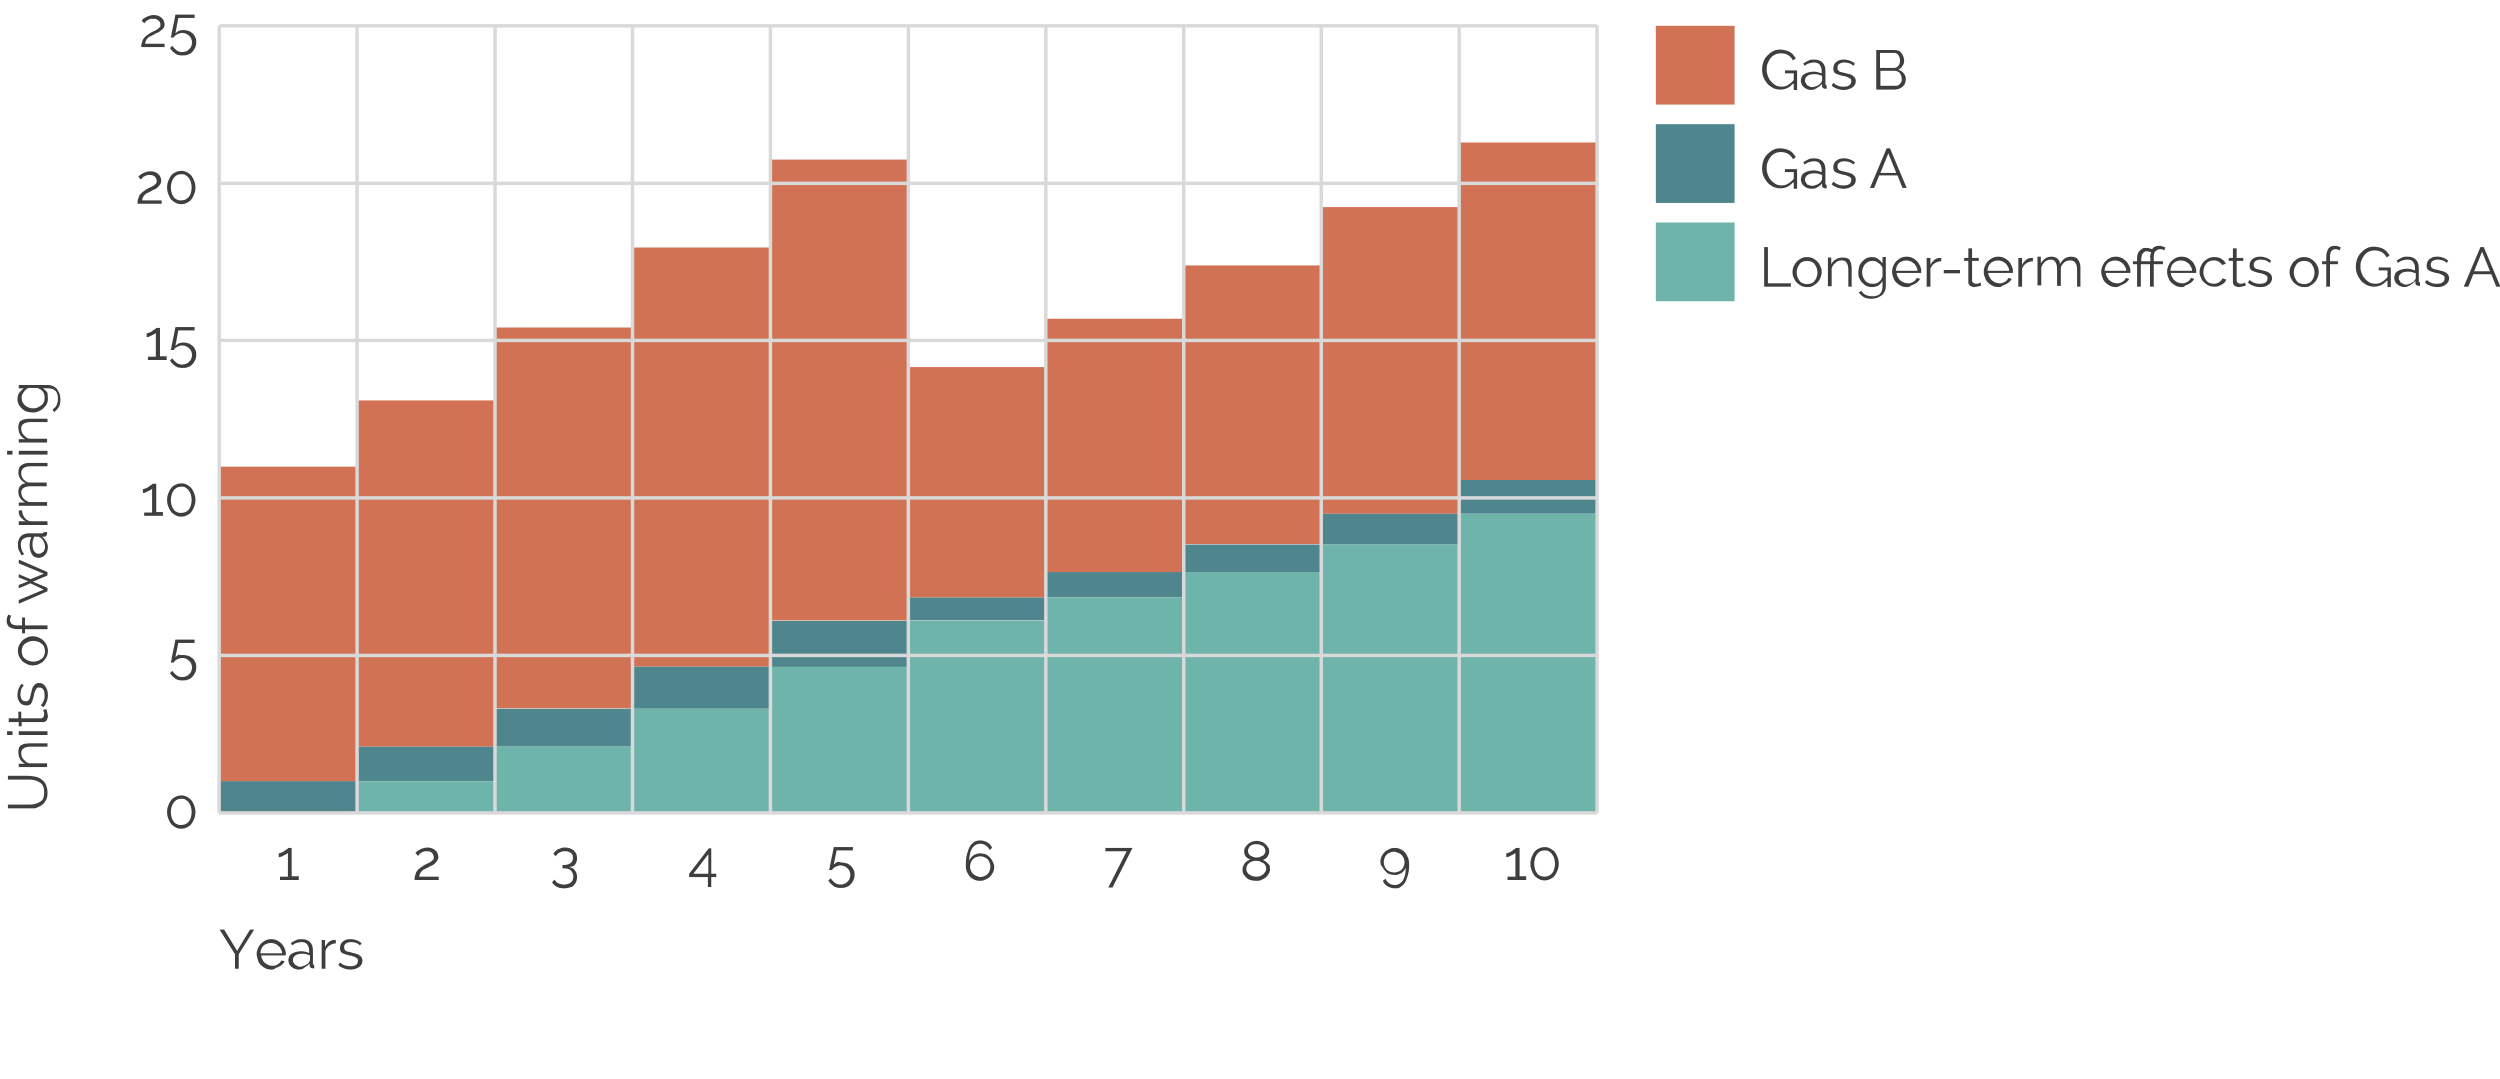
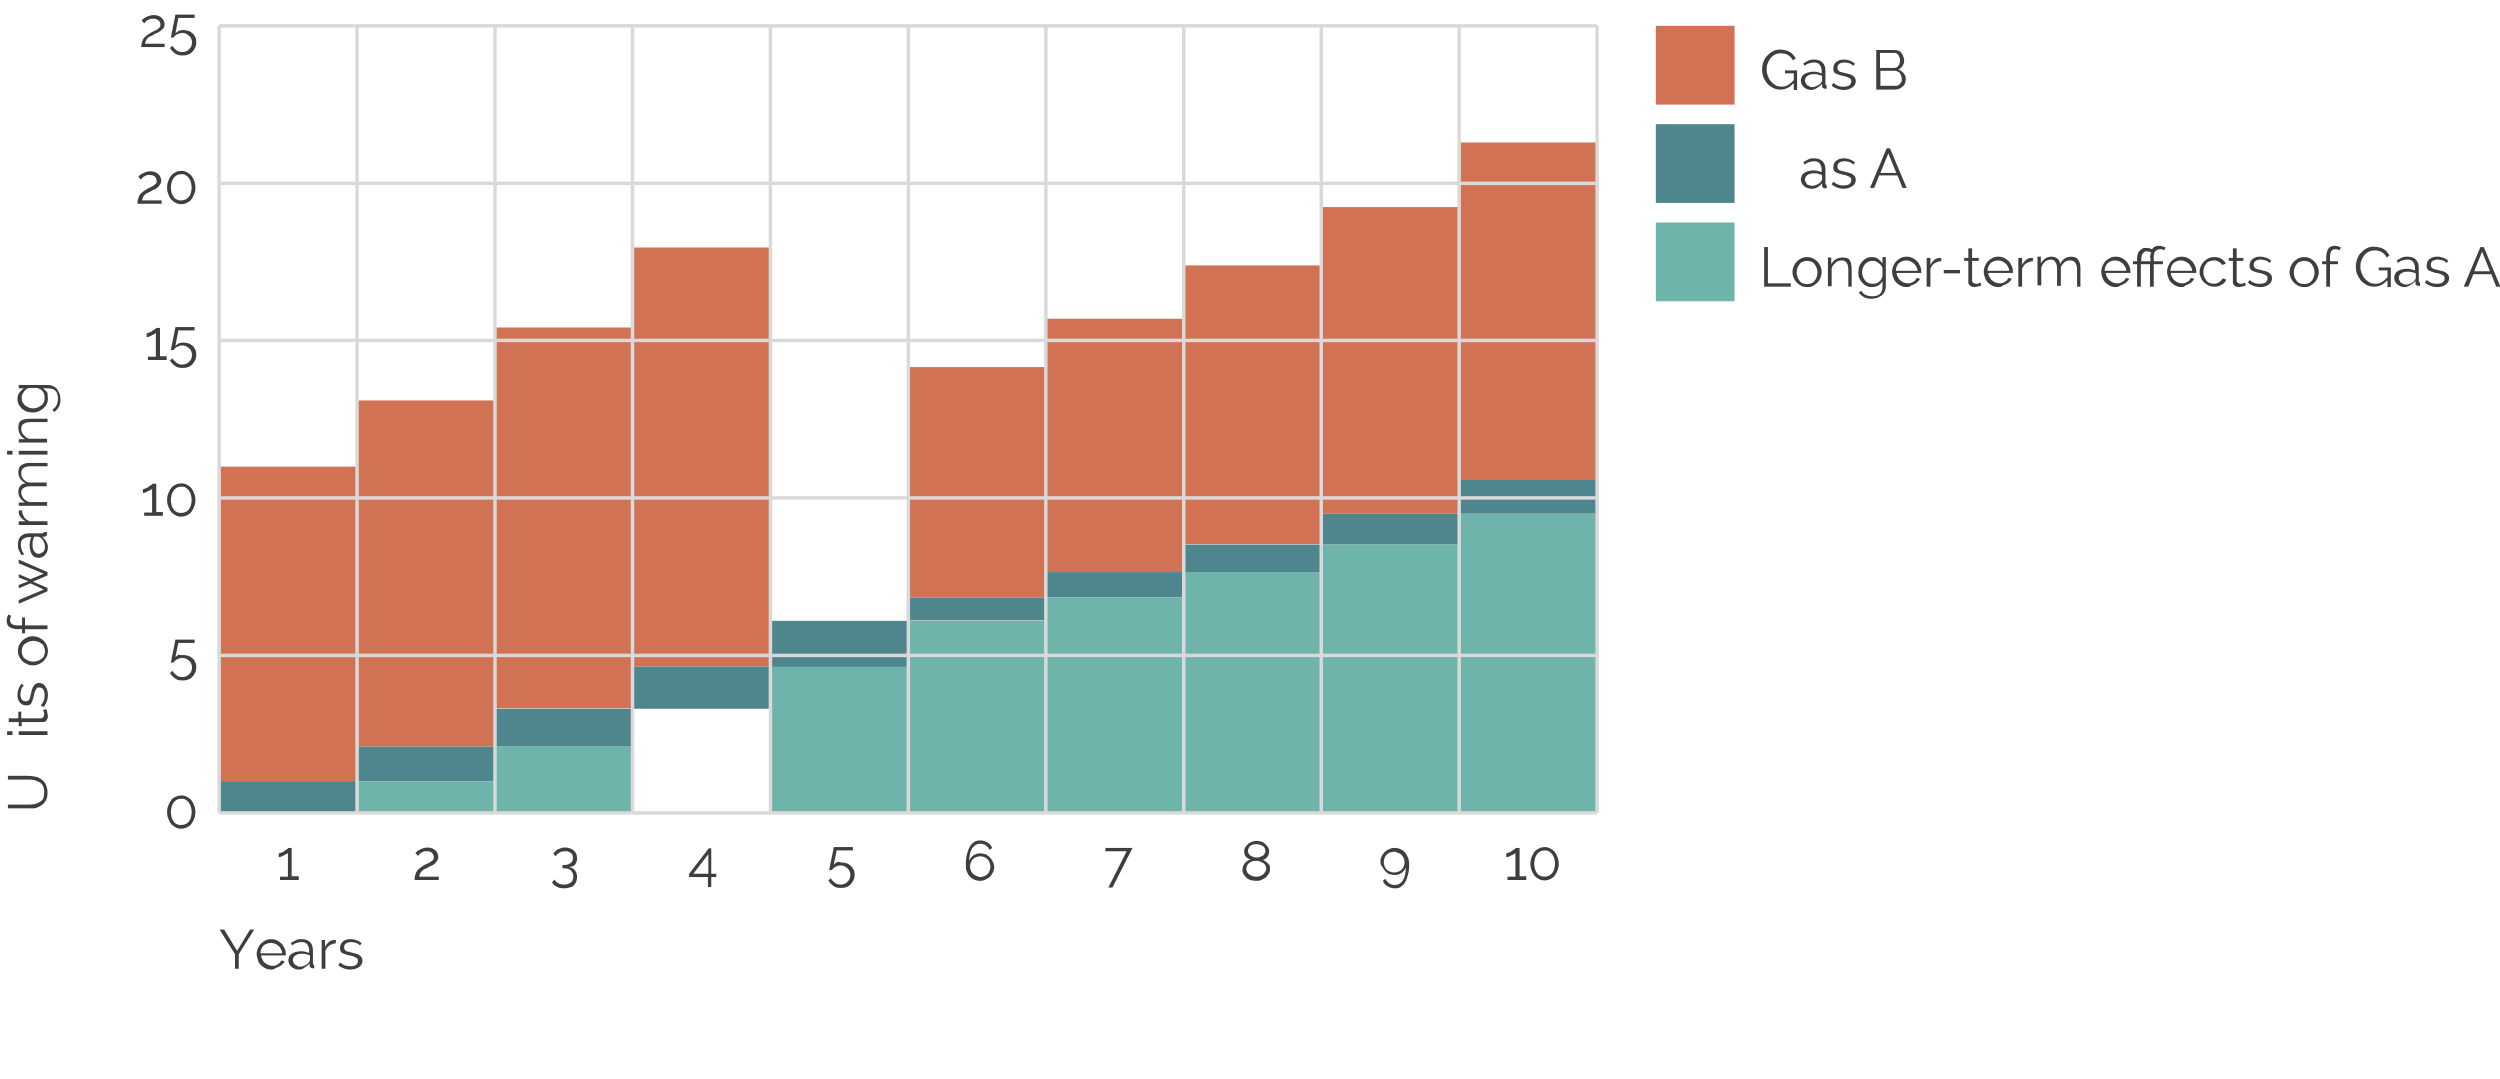
<svg xmlns="http://www.w3.org/2000/svg" version="1.1" x="0px" y="0px" viewBox="0 0 600 259" style="enable-background:new 0 0 600 259;" xml:space="preserve">
  <style type="text/css">
	.st0{fill:#D17255;}
	.st1{fill:#4F868D;}
	.st2{fill:#6FB4AB;}
	.st3{fill:none;stroke:#D9D9D9;stroke-width:0.833;stroke-miterlimit:10;}
	.st4{fill:#3F3E3E;}
</style>
  <g id="Layer_1">
    <g>
      <rect x="52.6" y="112" class="st0" width="33.1" height="75.6" />
      <rect x="52.6" y="187.5" class="st1" width="33.1" height="7.6" />
    </g>
    <rect x="57.3" y="195.1" class="st2" width="24.1" height="0" />
    <g>
      <rect x="85.7" y="96.1" class="st0" width="33.1" height="83.1" />
      <rect x="85.7" y="179.2" class="st1" width="33.1" height="8.3" />
      <rect x="85.7" y="187.5" class="st2" width="33.1" height="7.6" />
    </g>
    <g>
      <rect x="118.8" y="78.6" class="st0" width="33.1" height="91.4" />
      <rect x="118.8" y="170.1" class="st1" width="33.1" height="9.1" />
      <rect x="118.8" y="179.2" class="st2" width="33.1" height="15.9" />
    </g>
    <g>
      <rect x="151.8" y="59.4" class="st0" width="33.1" height="100.6" />
      <rect x="151.8" y="160" class="st1" width="33.1" height="10.1" />
-       <rect x="151.8" y="170.1" class="st2" width="33.1" height="25" />
    </g>
    <g>
-       <rect x="184.9" y="38.3" class="st0" width="33.1" height="110.6" />
      <rect x="184.9" y="149" class="st1" width="33.1" height="11.1" />
      <rect x="184.9" y="160" class="st2" width="33.1" height="35.1" />
    </g>
    <g>
      <rect x="218" y="88.1" class="st0" width="33.1" height="55.3" />
      <rect x="218" y="143.4" class="st1" width="33.1" height="5.5" />
      <rect x="218" y="149" class="st2" width="33.1" height="46.1" />
    </g>
    <g>
      <rect x="251" y="76.5" class="st0" width="33.1" height="60.9" />
      <rect x="251" y="137.3" class="st1" width="33.1" height="6.1" />
      <rect x="251" y="143.4" class="st2" width="33.1" height="51.7" />
    </g>
    <g>
      <rect x="284.1" y="63.7" class="st0" width="33.1" height="66.9" />
      <rect x="284.1" y="130.7" class="st1" width="33.1" height="6.7" />
      <rect x="284.1" y="137.3" class="st2" width="33.1" height="57.8" />
    </g>
    <g>
      <rect x="317.1" y="49.7" class="st0" width="33.1" height="73.6" />
      <rect x="317.1" y="123.3" class="st1" width="33.1" height="7.4" />
      <rect x="317.1" y="130.7" class="st2" width="33.1" height="64.4" />
    </g>
    <g>
      <rect x="350.2" y="34.2" class="st0" width="33.1" height="81" />
      <rect x="350.2" y="115.2" class="st1" width="33.1" height="8.1" />
      <rect x="350.2" y="123.3" class="st2" width="33.1" height="71.8" />
    </g>
  </g>
  <g id="frame">
    <g>
      <g>
        <g>
          <line class="st3" x1="52.6" y1="195.1" x2="52.6" y2="6.2" />
          <line class="st3" x1="85.7" y1="195.1" x2="85.7" y2="6.2" />
          <line class="st3" x1="118.8" y1="195.1" x2="118.8" y2="6.2" />
          <line class="st3" x1="151.8" y1="195.1" x2="151.8" y2="6.2" />
          <line class="st3" x1="184.9" y1="195.1" x2="184.9" y2="6.2" />
          <line class="st3" x1="218" y1="195.1" x2="218" y2="6.2" />
          <line class="st3" x1="251" y1="195.1" x2="251" y2="6.2" />
          <line class="st3" x1="284.1" y1="195.1" x2="284.1" y2="6.2" />
          <line class="st3" x1="317.1" y1="195.1" x2="317.1" y2="6.2" />
          <line class="st3" x1="350.2" y1="195.1" x2="350.2" y2="6.2" />
          <line class="st3" x1="383.3" y1="195.1" x2="383.3" y2="6.2" />
        </g>
      </g>
    </g>
    <g>
      <line class="st3" x1="52.6" y1="195.1" x2="383.3" y2="195.1" />
      <line class="st3" x1="52.6" y1="157.3" x2="383.3" y2="157.3" />
      <line class="st3" x1="52.6" y1="119.5" x2="383.3" y2="119.5" />
      <line class="st3" x1="52.6" y1="81.7" x2="383.3" y2="81.7" />
      <line class="st3" x1="52.6" y1="44" x2="383.3" y2="44" />
      <line class="st3" x1="52.6" y1="6.2" x2="383.3" y2="6.2" />
    </g>
  </g>
  <g id="text">
    <rect x="397.4" y="6.2" class="st0" width="18.9" height="18.9" />
    <rect x="397.4" y="29.8" class="st1" width="18.9" height="18.9" />
    <rect x="397.4" y="53.4" class="st2" width="18.9" height="18.9" />
    <g>
      <path class="st4" d="M430.3,20.1c-0.9,1-1.9,1.4-3,1.4c-0.6,0-1.2-0.1-1.8-0.4c-0.5-0.3-1-0.6-1.4-1.1c-0.4-0.5-0.7-1-0.9-1.5    c-0.2-0.6-0.3-1.2-0.3-1.8c0-0.6,0.1-1.2,0.3-1.8c0.2-0.6,0.5-1.1,0.9-1.5c0.4-0.4,0.8-0.8,1.4-1.1c0.5-0.3,1.1-0.4,1.8-0.4    c0.5,0,0.9,0.1,1.3,0.2c0.4,0.1,0.7,0.2,1,0.4s0.6,0.4,0.8,0.7c0.2,0.3,0.4,0.5,0.6,0.8l-0.7,0.5c-0.3-0.6-0.7-1-1.2-1.3    c-0.5-0.3-1.1-0.4-1.7-0.4c-0.5,0-1,0.1-1.4,0.3s-0.8,0.5-1.1,0.9c-0.3,0.4-0.5,0.8-0.7,1.3c-0.2,0.5-0.2,1-0.2,1.5    c0,0.5,0.1,1,0.3,1.5c0.2,0.5,0.4,0.9,0.8,1.3c0.3,0.4,0.7,0.6,1.1,0.9c0.4,0.2,0.9,0.3,1.4,0.3c0.5,0,1.1-0.1,1.5-0.4    c0.5-0.3,1-0.7,1.4-1.2v-1.6h-2.1v-0.7h2.9v4.7h-0.8V20.1z" />
      <path class="st4" d="M434.7,21.6c-0.4,0-0.7-0.1-1-0.2c-0.3-0.1-0.5-0.3-0.8-0.5c-0.2-0.2-0.4-0.4-0.5-0.7s-0.2-0.5-0.2-0.8    c0-0.3,0.1-0.6,0.2-0.9c0.1-0.3,0.3-0.5,0.6-0.7c0.3-0.2,0.6-0.3,0.9-0.4c0.4-0.1,0.8-0.2,1.2-0.2c0.3,0,0.7,0,1.1,0.1    c0.4,0.1,0.7,0.2,1,0.3v-0.6c0-0.6-0.2-1.1-0.5-1.5s-0.8-0.5-1.4-0.5c-0.4,0-0.7,0.1-1.1,0.2c-0.4,0.1-0.7,0.3-1.1,0.6l-0.3-0.6    c0.5-0.3,0.9-0.5,1.3-0.7c0.4-0.2,0.9-0.2,1.3-0.2c0.8,0,1.5,0.2,2,0.7c0.5,0.5,0.7,1.2,0.7,2v3.1c0,0.2,0.1,0.4,0.3,0.4v0.8    c-0.1,0-0.1,0-0.2,0c-0.1,0-0.1,0-0.2,0c-0.2,0-0.3-0.1-0.5-0.2s-0.2-0.3-0.2-0.5l0-0.5c-0.3,0.4-0.7,0.7-1.2,1    S435.2,21.6,434.7,21.6z M434.9,20.9c0.4,0,0.8-0.1,1.2-0.3s0.7-0.4,0.9-0.7c0.1-0.1,0.1-0.2,0.2-0.3c0-0.1,0.1-0.2,0.1-0.3v-1.1    c-0.3-0.1-0.6-0.2-0.9-0.3c-0.3-0.1-0.6-0.1-1-0.1c-0.6,0-1.2,0.1-1.6,0.4s-0.6,0.6-0.6,1.1c0,0.2,0,0.4,0.1,0.5s0.2,0.3,0.3,0.5    s0.3,0.3,0.5,0.3C434.3,20.9,434.6,20.9,434.9,20.9z" />
      <path class="st4" d="M442.5,21.6c-0.5,0-1.1-0.1-1.6-0.3s-1-0.4-1.3-0.8l0.4-0.6c0.4,0.3,0.8,0.6,1.2,0.7c0.4,0.2,0.8,0.2,1.3,0.2    c0.6,0,1-0.1,1.3-0.3c0.3-0.2,0.5-0.5,0.5-1c0-0.2,0-0.4-0.1-0.5s-0.2-0.2-0.4-0.3c-0.2-0.1-0.4-0.2-0.7-0.3    c-0.3-0.1-0.6-0.2-0.9-0.2c-0.4-0.1-0.7-0.2-1-0.3c-0.3-0.1-0.5-0.2-0.7-0.3c-0.2-0.1-0.3-0.3-0.4-0.5c-0.1-0.2-0.1-0.4-0.1-0.7    c0-0.3,0.1-0.7,0.2-0.9s0.3-0.5,0.6-0.7s0.5-0.3,0.8-0.4s0.7-0.1,1-0.1c0.5,0,1,0.1,1.5,0.3s0.8,0.4,1.1,0.7l-0.4,0.5    c-0.3-0.3-0.6-0.5-0.9-0.6c-0.4-0.1-0.8-0.2-1.2-0.2c-0.2,0-0.5,0-0.7,0.1c-0.2,0-0.4,0.1-0.5,0.2c-0.2,0.1-0.3,0.2-0.4,0.4    s-0.1,0.4-0.1,0.6c0,0.2,0,0.3,0.1,0.5c0.1,0.1,0.2,0.2,0.3,0.3c0.1,0.1,0.3,0.2,0.5,0.2c0.2,0.1,0.5,0.1,0.8,0.2    c0.4,0.1,0.8,0.2,1.2,0.3c0.3,0.1,0.6,0.2,0.8,0.4s0.4,0.3,0.5,0.5c0.1,0.2,0.2,0.5,0.2,0.7c0,0.6-0.2,1.1-0.7,1.5    C443.9,21.4,443.3,21.6,442.5,21.6z" />
      <path class="st4" d="M457.4,19c0,0.4-0.1,0.7-0.2,1c-0.1,0.3-0.3,0.6-0.6,0.8c-0.2,0.2-0.5,0.4-0.8,0.5c-0.3,0.1-0.7,0.2-1,0.2    h-4.5V12h4.5c0.3,0,0.6,0.1,0.9,0.2s0.5,0.3,0.7,0.6s0.3,0.5,0.4,0.8c0.1,0.3,0.2,0.6,0.2,0.9c0,0.5-0.1,0.9-0.4,1.3    c-0.2,0.4-0.6,0.7-1,0.9c0.5,0.2,1,0.5,1.3,0.9S457.4,18.4,457.4,19z M451.2,12.8v3.5h3.3c0.2,0,0.4,0,0.6-0.1    c0.2-0.1,0.4-0.2,0.5-0.4c0.1-0.2,0.3-0.3,0.3-0.6c0.1-0.2,0.1-0.4,0.1-0.7c0-0.2,0-0.5-0.1-0.7s-0.2-0.4-0.3-0.6    c-0.1-0.2-0.3-0.3-0.5-0.4c-0.2-0.1-0.4-0.1-0.6-0.1H451.2z M456.4,18.9c0-0.2,0-0.5-0.1-0.7s-0.2-0.4-0.3-0.6    c-0.1-0.2-0.3-0.3-0.5-0.4s-0.4-0.2-0.6-0.2h-3.6v3.6h3.5c0.2,0,0.5,0,0.7-0.1c0.2-0.1,0.4-0.2,0.5-0.4c0.2-0.2,0.3-0.4,0.4-0.6    S456.4,19.1,456.4,18.9z" />
    </g>
    <g>
-       <path class="st4" d="M430.3,43.8c-0.9,1-1.9,1.4-3,1.4c-0.6,0-1.2-0.1-1.8-0.4c-0.5-0.3-1-0.6-1.4-1.1c-0.4-0.5-0.7-1-0.9-1.5    c-0.2-0.6-0.3-1.2-0.3-1.8c0-0.6,0.1-1.2,0.3-1.8c0.2-0.6,0.5-1.1,0.9-1.5c0.4-0.4,0.8-0.8,1.4-1.1c0.5-0.3,1.1-0.4,1.8-0.4    c0.5,0,0.9,0.1,1.3,0.2c0.4,0.1,0.7,0.2,1,0.4s0.6,0.4,0.8,0.7c0.2,0.3,0.4,0.5,0.6,0.8l-0.7,0.5c-0.3-0.6-0.7-1-1.2-1.3    c-0.5-0.3-1.1-0.4-1.7-0.4c-0.5,0-1,0.1-1.4,0.3s-0.8,0.5-1.1,0.9c-0.3,0.4-0.5,0.8-0.7,1.3c-0.2,0.5-0.2,1-0.2,1.5    c0,0.5,0.1,1,0.3,1.5c0.2,0.5,0.4,0.9,0.8,1.3c0.3,0.4,0.7,0.6,1.1,0.9c0.4,0.2,0.9,0.3,1.4,0.3c0.5,0,1.1-0.1,1.5-0.4    c0.5-0.3,1-0.7,1.4-1.2v-1.6h-2.1v-0.7h2.9v4.7h-0.8V43.8z" />
      <path class="st4" d="M434.7,45.3c-0.4,0-0.7-0.1-1-0.2c-0.3-0.1-0.5-0.3-0.8-0.5c-0.2-0.2-0.4-0.4-0.5-0.7s-0.2-0.5-0.2-0.8    c0-0.3,0.1-0.6,0.2-0.9c0.1-0.3,0.3-0.5,0.6-0.7c0.3-0.2,0.6-0.3,0.9-0.4c0.4-0.1,0.8-0.2,1.2-0.2c0.3,0,0.7,0,1.1,0.1    c0.4,0.1,0.7,0.2,1,0.3v-0.6c0-0.6-0.2-1.1-0.5-1.5s-0.8-0.5-1.4-0.5c-0.4,0-0.7,0.1-1.1,0.2c-0.4,0.1-0.7,0.3-1.1,0.6l-0.3-0.6    c0.5-0.3,0.9-0.5,1.3-0.7c0.4-0.2,0.9-0.2,1.3-0.2c0.8,0,1.5,0.2,2,0.7c0.5,0.5,0.7,1.2,0.7,2V44c0,0.2,0.1,0.4,0.3,0.4v0.8    c-0.1,0-0.1,0-0.2,0c-0.1,0-0.1,0-0.2,0c-0.2,0-0.3-0.1-0.5-0.2s-0.2-0.3-0.2-0.5l0-0.5c-0.3,0.4-0.7,0.7-1.2,1    S435.2,45.3,434.7,45.3z M434.9,44.6c0.4,0,0.8-0.1,1.2-0.3s0.7-0.4,0.9-0.7c0.1-0.1,0.1-0.2,0.2-0.3c0-0.1,0.1-0.2,0.1-0.3V42    c-0.3-0.1-0.6-0.2-0.9-0.3c-0.3-0.1-0.6-0.1-1-0.1c-0.6,0-1.2,0.1-1.6,0.4s-0.6,0.6-0.6,1.1c0,0.2,0,0.4,0.1,0.5s0.2,0.3,0.3,0.5    s0.3,0.3,0.5,0.3C434.3,44.5,434.6,44.6,434.9,44.6z" />
      <path class="st4" d="M442.5,45.3c-0.5,0-1.1-0.1-1.6-0.3s-1-0.4-1.3-0.8l0.4-0.6c0.4,0.3,0.8,0.6,1.2,0.7c0.4,0.2,0.8,0.2,1.3,0.2    c0.6,0,1-0.1,1.3-0.3c0.3-0.2,0.5-0.5,0.5-1c0-0.2,0-0.4-0.1-0.5s-0.2-0.2-0.4-0.3c-0.2-0.1-0.4-0.2-0.7-0.3    c-0.3-0.1-0.6-0.2-0.9-0.2c-0.4-0.1-0.7-0.2-1-0.3c-0.3-0.1-0.5-0.2-0.7-0.3c-0.2-0.1-0.3-0.3-0.4-0.5c-0.1-0.2-0.1-0.4-0.1-0.7    c0-0.3,0.1-0.7,0.2-0.9s0.3-0.5,0.6-0.7s0.5-0.3,0.8-0.4s0.7-0.1,1-0.1c0.5,0,1,0.1,1.5,0.3s0.8,0.4,1.1,0.7l-0.4,0.5    c-0.3-0.3-0.6-0.5-0.9-0.6c-0.4-0.1-0.8-0.2-1.2-0.2c-0.2,0-0.5,0-0.7,0.1c-0.2,0-0.4,0.1-0.5,0.2c-0.2,0.1-0.3,0.2-0.4,0.4    s-0.1,0.4-0.1,0.6c0,0.2,0,0.3,0.1,0.5c0.1,0.1,0.2,0.2,0.3,0.3c0.1,0.1,0.3,0.2,0.5,0.2c0.2,0.1,0.5,0.1,0.8,0.2    c0.4,0.1,0.8,0.2,1.2,0.3c0.3,0.1,0.6,0.2,0.8,0.4s0.4,0.3,0.5,0.5c0.1,0.2,0.2,0.5,0.2,0.7c0,0.6-0.2,1.1-0.7,1.5    C443.9,45.1,443.3,45.3,442.5,45.3z" />
      <path class="st4" d="M448.8,45.1l4-9.5h0.8l4,9.5h-1l-1.2-3H451l-1.2,3H448.8z M453.2,36.8l-1.9,4.7h3.8L453.2,36.8z" />
    </g>
    <g>
      <path class="st4" d="M423.4,68.8v-9.5h0.9V68h5.5v0.8H423.4z" />
      <path class="st4" d="M433.7,68.9c-0.5,0-1-0.1-1.4-0.3s-0.8-0.5-1.1-0.8c-0.3-0.3-0.5-0.7-0.7-1.1c-0.2-0.4-0.3-0.9-0.3-1.4    c0-0.5,0.1-1,0.3-1.4c0.2-0.4,0.4-0.8,0.7-1.1c0.3-0.3,0.7-0.6,1.1-0.8c0.4-0.2,0.9-0.3,1.4-0.3c0.5,0,1,0.1,1.4,0.3    c0.4,0.2,0.8,0.5,1.1,0.8c0.3,0.3,0.5,0.7,0.7,1.1c0.2,0.4,0.3,0.9,0.3,1.4c0,0.5-0.1,0.9-0.3,1.4c-0.2,0.4-0.4,0.8-0.7,1.1    c-0.3,0.3-0.7,0.6-1.1,0.8C434.7,68.9,434.2,68.9,433.7,68.9z M431.2,65.4c0,0.4,0.1,0.8,0.2,1.1c0.1,0.3,0.3,0.6,0.5,0.9    c0.2,0.3,0.5,0.5,0.8,0.6c0.3,0.1,0.6,0.2,1,0.2s0.7-0.1,1-0.2c0.3-0.1,0.6-0.3,0.8-0.6s0.4-0.5,0.5-0.9c0.1-0.3,0.2-0.7,0.2-1.1    c0-0.4-0.1-0.7-0.2-1.1c-0.1-0.3-0.3-0.6-0.5-0.9s-0.5-0.5-0.8-0.6c-0.3-0.1-0.6-0.2-1-0.2s-0.7,0.1-1,0.2    c-0.3,0.1-0.6,0.3-0.8,0.6s-0.4,0.6-0.5,0.9C431.3,64.6,431.2,65,431.2,65.4z" />
      <path class="st4" d="M444.5,68.8h-0.9v-3.9c0-0.8-0.1-1.4-0.4-1.8c-0.2-0.4-0.6-0.6-1.1-0.6c-0.3,0-0.5,0-0.8,0.1    s-0.5,0.2-0.7,0.4c-0.2,0.2-0.4,0.4-0.6,0.6c-0.2,0.2-0.3,0.5-0.4,0.8v4.3h-0.9v-6.9h0.8v1.6c0.1-0.2,0.3-0.5,0.5-0.7    c0.2-0.2,0.4-0.4,0.7-0.5c0.3-0.2,0.5-0.3,0.8-0.3c0.3-0.1,0.6-0.1,0.9-0.1c0.4,0,0.7,0.1,1,0.2c0.3,0.1,0.5,0.3,0.6,0.6    c0.2,0.3,0.3,0.6,0.3,0.9c0.1,0.4,0.1,0.8,0.1,1.2V68.8z" />
      <path class="st4" d="M449.2,68.9c-0.5,0-0.9-0.1-1.3-0.3c-0.4-0.2-0.7-0.5-1-0.8c-0.3-0.3-0.5-0.7-0.7-1.1s-0.2-0.9-0.2-1.3    c0-0.5,0.1-0.9,0.2-1.4s0.4-0.8,0.7-1.2c0.3-0.3,0.6-0.6,1-0.8c0.4-0.2,0.8-0.3,1.3-0.3c0.6,0,1.1,0.1,1.5,0.4    c0.4,0.3,0.8,0.7,1.1,1.1v-1.5h0.8v7c0,0.5-0.1,0.9-0.3,1.3c-0.2,0.4-0.4,0.7-0.7,0.9c-0.3,0.2-0.7,0.4-1.1,0.6    c-0.4,0.1-0.9,0.2-1.3,0.2c-0.8,0-1.4-0.1-1.9-0.4c-0.5-0.3-0.9-0.7-1.2-1.1l0.6-0.4c0.3,0.4,0.6,0.8,1.1,1s0.9,0.3,1.5,0.3    c0.3,0,0.7,0,1-0.1s0.6-0.2,0.8-0.4s0.4-0.4,0.5-0.7c0.1-0.3,0.2-0.6,0.2-1v-1.4c-0.3,0.4-0.6,0.8-1.1,1.1    C450.2,68.8,449.7,68.9,449.2,68.9z M449.5,68.1c0.3,0,0.5,0,0.8-0.1s0.5-0.2,0.7-0.4c0.2-0.2,0.4-0.3,0.5-0.6    c0.1-0.2,0.2-0.4,0.3-0.6v-2.1c-0.1-0.2-0.2-0.5-0.4-0.7c-0.2-0.2-0.4-0.4-0.6-0.5c-0.2-0.2-0.4-0.3-0.7-0.4    c-0.2-0.1-0.5-0.1-0.7-0.1c-0.4,0-0.7,0.1-1,0.2c-0.3,0.2-0.6,0.4-0.8,0.6c-0.2,0.3-0.4,0.6-0.5,0.9c-0.1,0.3-0.2,0.7-0.2,1    c0,0.4,0.1,0.7,0.2,1.1c0.1,0.3,0.3,0.6,0.5,0.9c0.2,0.3,0.5,0.5,0.8,0.6C448.8,68.1,449.1,68.1,449.5,68.1z" />
      <path class="st4" d="M457.6,68.9c-0.5,0-1-0.1-1.4-0.3c-0.4-0.2-0.8-0.5-1.1-0.8c-0.3-0.3-0.6-0.7-0.7-1.2    c-0.2-0.4-0.3-0.9-0.3-1.4c0-0.5,0.1-0.9,0.3-1.4c0.2-0.4,0.4-0.8,0.7-1.1c0.3-0.3,0.7-0.6,1.1-0.8c0.4-0.2,0.9-0.3,1.4-0.3    s1,0.1,1.4,0.3c0.4,0.2,0.8,0.5,1.1,0.8c0.3,0.3,0.5,0.7,0.7,1.1c0.2,0.4,0.3,0.9,0.3,1.4c0,0.1,0,0.1,0,0.2c0,0.1,0,0.1,0,0.1    h-5.9c0,0.4,0.1,0.7,0.3,1s0.3,0.6,0.6,0.8s0.5,0.4,0.8,0.5s0.6,0.2,1,0.2c0.2,0,0.5,0,0.7-0.1c0.2-0.1,0.4-0.1,0.6-0.3    c0.2-0.1,0.4-0.2,0.5-0.4c0.1-0.2,0.3-0.3,0.3-0.5l0.8,0.2c-0.1,0.3-0.3,0.5-0.5,0.7c-0.2,0.2-0.4,0.4-0.7,0.5    c-0.3,0.2-0.5,0.3-0.9,0.4C458.3,68.9,458,68.9,457.6,68.9z M460.2,65c0-0.4-0.1-0.7-0.3-1s-0.3-0.6-0.6-0.8s-0.5-0.4-0.8-0.5    c-0.3-0.1-0.6-0.2-1-0.2s-0.7,0.1-1,0.2s-0.6,0.3-0.8,0.5s-0.4,0.5-0.5,0.8s-0.2,0.6-0.2,1H460.2z" />
      <path class="st4" d="M465.9,62.7c-0.6,0-1.1,0.2-1.6,0.5c-0.5,0.3-0.8,0.8-1,1.3v4.3h-0.9v-6.9h0.9v1.7c0.2-0.5,0.6-0.9,0.9-1.2    c0.4-0.3,0.8-0.5,1.3-0.5c0.1,0,0.2,0,0.2,0s0.1,0,0.2,0V62.7z" />
      <path class="st4" d="M466.5,65.6v-0.8h3.9v0.8H466.5z" />
      <path class="st4" d="M475.5,68.5c-0.1,0-0.1,0.1-0.2,0.1c-0.1,0-0.2,0.1-0.4,0.1c-0.1,0-0.3,0.1-0.5,0.1c-0.2,0-0.3,0.1-0.5,0.1    c-0.2,0-0.4,0-0.6-0.1s-0.3-0.1-0.5-0.2c-0.1-0.1-0.2-0.3-0.3-0.4s-0.1-0.4-0.1-0.6v-5h-1v-0.7h1v-2.3h0.9v2.3h1.6v0.7h-1.6v4.7    c0,0.3,0.1,0.4,0.3,0.6c0.2,0.1,0.4,0.2,0.6,0.2c0.3,0,0.5,0,0.7-0.1s0.3-0.1,0.4-0.2L475.5,68.5z" />
      <path class="st4" d="M479.6,68.9c-0.5,0-1-0.1-1.4-0.3c-0.4-0.2-0.8-0.5-1.1-0.8c-0.3-0.3-0.6-0.7-0.7-1.2    c-0.2-0.4-0.3-0.9-0.3-1.4c0-0.5,0.1-0.9,0.3-1.4c0.2-0.4,0.4-0.8,0.7-1.1c0.3-0.3,0.7-0.6,1.1-0.8c0.4-0.2,0.9-0.3,1.4-0.3    s1,0.1,1.4,0.3c0.4,0.2,0.8,0.5,1.1,0.8c0.3,0.3,0.5,0.7,0.7,1.1c0.2,0.4,0.3,0.9,0.3,1.4c0,0.1,0,0.1,0,0.2c0,0.1,0,0.1,0,0.1    h-5.9c0,0.4,0.1,0.7,0.3,1s0.3,0.6,0.6,0.8s0.5,0.4,0.8,0.5s0.6,0.2,1,0.2c0.2,0,0.5,0,0.7-0.1c0.2-0.1,0.4-0.1,0.6-0.3    c0.2-0.1,0.4-0.2,0.5-0.4c0.1-0.2,0.3-0.3,0.3-0.5l0.8,0.2c-0.1,0.3-0.3,0.5-0.5,0.7c-0.2,0.2-0.4,0.4-0.7,0.5    c-0.3,0.2-0.5,0.3-0.9,0.4C480.3,68.9,480,68.9,479.6,68.9z M482.2,65c0-0.4-0.1-0.7-0.3-1s-0.3-0.6-0.6-0.8s-0.5-0.4-0.8-0.5    c-0.3-0.1-0.6-0.2-1-0.2s-0.7,0.1-1,0.2s-0.6,0.3-0.8,0.5s-0.4,0.5-0.5,0.8s-0.2,0.6-0.2,1H482.2z" />
      <path class="st4" d="M487.9,62.7c-0.6,0-1.1,0.2-1.6,0.5c-0.5,0.3-0.8,0.8-1,1.3v4.3h-0.9v-6.9h0.9v1.7c0.2-0.5,0.6-0.9,0.9-1.2    c0.4-0.3,0.8-0.5,1.3-0.5c0.1,0,0.2,0,0.2,0s0.1,0,0.2,0V62.7z" />
      <path class="st4" d="M499.4,68.8h-0.9v-3.9c0-0.8-0.1-1.4-0.4-1.8c-0.3-0.4-0.6-0.6-1.2-0.6c-0.3,0-0.5,0-0.8,0.1    s-0.5,0.2-0.7,0.4s-0.4,0.4-0.5,0.6c-0.2,0.2-0.3,0.5-0.3,0.8v4.2h-0.9v-3.9c0-0.8-0.1-1.4-0.4-1.8c-0.2-0.4-0.6-0.6-1.1-0.6    c-0.5,0-1,0.2-1.4,0.5c-0.4,0.4-0.7,0.8-0.9,1.4v4.3h-0.9v-6.9h0.8v1.6c0.3-0.5,0.7-0.9,1.1-1.2c0.5-0.3,1-0.4,1.5-0.4    c0.6,0,1.1,0.2,1.4,0.5c0.4,0.3,0.6,0.8,0.6,1.3c0.6-1.2,1.5-1.8,2.7-1.8c0.4,0,0.7,0.1,1,0.2c0.3,0.1,0.5,0.3,0.7,0.6    c0.2,0.3,0.3,0.6,0.4,0.9c0.1,0.4,0.1,0.8,0.1,1.2V68.8z" />
      <path class="st4" d="M507.8,68.9c-0.5,0-1-0.1-1.4-0.3c-0.4-0.2-0.8-0.5-1.1-0.8c-0.3-0.3-0.6-0.7-0.7-1.2    c-0.2-0.4-0.3-0.9-0.3-1.4c0-0.5,0.1-0.9,0.3-1.4c0.2-0.4,0.4-0.8,0.7-1.1c0.3-0.3,0.7-0.6,1.1-0.8c0.4-0.2,0.9-0.3,1.4-0.3    s1,0.1,1.4,0.3c0.4,0.2,0.8,0.5,1.1,0.8c0.3,0.3,0.5,0.7,0.7,1.1c0.2,0.4,0.3,0.9,0.3,1.4c0,0.1,0,0.1,0,0.2c0,0.1,0,0.1,0,0.1    h-5.9c0,0.4,0.1,0.7,0.3,1s0.3,0.6,0.6,0.8s0.5,0.4,0.8,0.5s0.6,0.2,1,0.2c0.2,0,0.5,0,0.7-0.1c0.2-0.1,0.4-0.1,0.6-0.3    c0.2-0.1,0.4-0.2,0.5-0.4c0.1-0.2,0.3-0.3,0.3-0.5l0.8,0.2c-0.1,0.3-0.3,0.5-0.5,0.7c-0.2,0.2-0.4,0.4-0.7,0.5    c-0.3,0.2-0.5,0.3-0.9,0.4C508.4,68.9,508.1,68.9,507.8,68.9z M510.3,65c0-0.4-0.1-0.7-0.3-1s-0.3-0.6-0.6-0.8s-0.5-0.4-0.8-0.5    c-0.3-0.1-0.6-0.2-1-0.2s-0.7,0.1-1,0.2s-0.6,0.3-0.8,0.5s-0.4,0.5-0.5,0.8s-0.2,0.6-0.2,1H510.3z" />
      <path class="st4" d="M518.4,59.8c-0.3,0-0.5,0.1-0.7,0.2s-0.4,0.3-0.5,0.4S517,60.7,517,61c-0.1,0.2-0.1,0.5-0.1,0.7v1h2.2v0.7    h-2.2v5.4H516v-5.4h-2.2v5.4h-0.9v-5.4h-1v-0.7h1v-0.6c0-0.3,0-0.7,0.1-1c0.1-0.3,0.2-0.6,0.4-0.8c0.2-0.2,0.4-0.4,0.7-0.6    s0.6-0.2,0.9-0.2c0.3,0,0.6,0,0.9,0.1c0.3,0.1,0.5,0.2,0.6,0.2c0.2-0.3,0.4-0.5,0.7-0.6c0.3-0.2,0.6-0.2,1.1-0.2    c0.2,0,0.4,0,0.5,0.1c0.2,0,0.3,0.1,0.4,0.1c0.1,0,0.2,0.1,0.3,0.1s0.1,0.1,0.2,0.1l-0.3,0.7c-0.1-0.1-0.2-0.1-0.3-0.2    C518.9,59.8,518.7,59.8,518.4,59.8z M516,61.8c0-0.2,0-0.4,0.1-0.6c0-0.2,0.1-0.4,0.2-0.6c-0.2-0.1-0.3-0.2-0.5-0.2    c-0.2,0-0.4-0.1-0.6-0.1c-0.3,0-0.5,0.1-0.6,0.2s-0.3,0.3-0.4,0.4c-0.1,0.2-0.2,0.4-0.2,0.6c0,0.2-0.1,0.4-0.1,0.6v0.6h2.2V61.8z" />
      <path class="st4" d="M523.6,68.9c-0.5,0-1-0.1-1.4-0.3c-0.4-0.2-0.8-0.5-1.1-0.8c-0.3-0.3-0.6-0.7-0.7-1.2    c-0.2-0.4-0.3-0.9-0.3-1.4c0-0.5,0.1-0.9,0.3-1.4c0.2-0.4,0.4-0.8,0.7-1.1c0.3-0.3,0.7-0.6,1.1-0.8c0.4-0.2,0.9-0.3,1.4-0.3    s1,0.1,1.4,0.3c0.4,0.2,0.8,0.5,1.1,0.8c0.3,0.3,0.5,0.7,0.7,1.1c0.2,0.4,0.3,0.9,0.3,1.4c0,0.1,0,0.1,0,0.2c0,0.1,0,0.1,0,0.1    H521c0,0.4,0.1,0.7,0.3,1s0.3,0.6,0.6,0.8s0.5,0.4,0.8,0.5s0.6,0.2,1,0.2c0.2,0,0.5,0,0.7-0.1c0.2-0.1,0.4-0.1,0.6-0.3    c0.2-0.1,0.4-0.2,0.5-0.4c0.1-0.2,0.3-0.3,0.3-0.5l0.8,0.2c-0.1,0.3-0.3,0.5-0.5,0.7c-0.2,0.2-0.4,0.4-0.7,0.5    c-0.3,0.2-0.5,0.3-0.9,0.4C524.2,68.9,523.9,68.9,523.6,68.9z M526.1,65c0-0.4-0.1-0.7-0.3-1s-0.3-0.6-0.6-0.8s-0.5-0.4-0.8-0.5    c-0.3-0.1-0.6-0.2-1-0.2s-0.7,0.1-1,0.2s-0.6,0.3-0.8,0.5s-0.4,0.5-0.5,0.8s-0.2,0.6-0.2,1H526.1z" />
      <path class="st4" d="M527.9,65.3c0-0.5,0.1-1,0.3-1.4c0.2-0.4,0.4-0.8,0.7-1.1c0.3-0.3,0.7-0.6,1.1-0.8s0.9-0.3,1.4-0.3    c0.7,0,1.2,0.1,1.7,0.4c0.5,0.3,0.9,0.7,1.1,1.2l-0.9,0.3c-0.2-0.4-0.5-0.6-0.8-0.8c-0.3-0.2-0.7-0.3-1.2-0.3    c-0.4,0-0.7,0.1-1,0.2s-0.6,0.3-0.8,0.6c-0.2,0.2-0.4,0.5-0.5,0.9c-0.1,0.3-0.2,0.7-0.2,1.1c0,0.4,0.1,0.8,0.2,1.1    c0.1,0.3,0.3,0.6,0.5,0.9c0.2,0.3,0.5,0.5,0.8,0.6c0.3,0.1,0.6,0.2,1,0.2c0.2,0,0.4,0,0.7-0.1s0.4-0.1,0.6-0.3    c0.2-0.1,0.3-0.2,0.5-0.4c0.1-0.1,0.2-0.3,0.3-0.5l0.9,0.3c-0.1,0.2-0.2,0.5-0.4,0.7c-0.2,0.2-0.4,0.4-0.7,0.5    c-0.3,0.2-0.5,0.3-0.8,0.4c-0.3,0.1-0.6,0.1-1,0.1c-0.5,0-1-0.1-1.4-0.3c-0.4-0.2-0.8-0.5-1.1-0.8c-0.3-0.3-0.6-0.7-0.7-1.2    C528,66.3,527.9,65.8,527.9,65.3z" />
      <path class="st4" d="M539,68.5c-0.1,0-0.1,0.1-0.2,0.1c-0.1,0-0.2,0.1-0.4,0.1c-0.1,0-0.3,0.1-0.5,0.1c-0.2,0-0.3,0.1-0.5,0.1    c-0.2,0-0.4,0-0.6-0.1s-0.3-0.1-0.5-0.2c-0.1-0.1-0.2-0.3-0.3-0.4s-0.1-0.4-0.1-0.6v-5h-1v-0.7h1v-2.3h0.9v2.3h1.6v0.7h-1.6v4.7    c0,0.3,0.1,0.4,0.3,0.6c0.2,0.1,0.4,0.2,0.6,0.2c0.3,0,0.5,0,0.7-0.1s0.3-0.1,0.4-0.2L539,68.5z" />
      <path class="st4" d="M542.4,68.9c-0.5,0-1.1-0.1-1.6-0.3s-1-0.4-1.3-0.8l0.4-0.6c0.4,0.3,0.8,0.6,1.2,0.7c0.4,0.2,0.8,0.2,1.3,0.2    c0.6,0,1-0.1,1.3-0.3c0.3-0.2,0.5-0.5,0.5-1c0-0.2,0-0.4-0.1-0.5s-0.2-0.2-0.4-0.3c-0.2-0.1-0.4-0.2-0.7-0.3    c-0.3-0.1-0.6-0.2-0.9-0.2c-0.4-0.1-0.7-0.2-1-0.3c-0.3-0.1-0.5-0.2-0.7-0.3c-0.2-0.1-0.3-0.3-0.4-0.5c-0.1-0.2-0.1-0.4-0.1-0.7    c0-0.3,0.1-0.7,0.2-0.9s0.3-0.5,0.6-0.7s0.5-0.3,0.8-0.4s0.7-0.1,1-0.1c0.5,0,1,0.1,1.5,0.3s0.8,0.4,1.1,0.7l-0.4,0.5    c-0.3-0.3-0.6-0.5-0.9-0.6c-0.4-0.1-0.8-0.2-1.2-0.2c-0.2,0-0.5,0-0.7,0.1c-0.2,0-0.4,0.1-0.5,0.2c-0.2,0.1-0.3,0.2-0.4,0.4    s-0.1,0.4-0.1,0.6c0,0.2,0,0.3,0.1,0.5c0.1,0.1,0.2,0.2,0.3,0.3c0.1,0.1,0.3,0.2,0.5,0.2c0.2,0.1,0.5,0.1,0.8,0.2    c0.4,0.1,0.8,0.2,1.2,0.3c0.3,0.1,0.6,0.2,0.8,0.4s0.4,0.3,0.5,0.5c0.1,0.2,0.2,0.5,0.2,0.7c0,0.6-0.2,1.1-0.7,1.5    C543.9,68.8,543.3,68.9,542.4,68.9z" />
      <path class="st4" d="M553,68.9c-0.5,0-1-0.1-1.4-0.3s-0.8-0.5-1.1-0.8c-0.3-0.3-0.5-0.7-0.7-1.1c-0.2-0.4-0.3-0.9-0.3-1.4    c0-0.5,0.1-1,0.3-1.4c0.2-0.4,0.4-0.8,0.7-1.1c0.3-0.3,0.7-0.6,1.1-0.8c0.4-0.2,0.9-0.3,1.4-0.3c0.5,0,1,0.1,1.4,0.3    c0.4,0.2,0.8,0.5,1.1,0.8c0.3,0.3,0.5,0.7,0.7,1.1c0.2,0.4,0.3,0.9,0.3,1.4c0,0.5-0.1,0.9-0.3,1.4c-0.2,0.4-0.4,0.8-0.7,1.1    c-0.3,0.3-0.7,0.6-1.1,0.8C554,68.9,553.5,68.9,553,68.9z M550.5,65.4c0,0.4,0.1,0.8,0.2,1.1c0.1,0.3,0.3,0.6,0.5,0.9    c0.2,0.3,0.5,0.5,0.8,0.6c0.3,0.1,0.6,0.2,1,0.2s0.7-0.1,1-0.2c0.3-0.1,0.6-0.3,0.8-0.6s0.4-0.5,0.5-0.9c0.1-0.3,0.2-0.7,0.2-1.1    c0-0.4-0.1-0.7-0.2-1.1c-0.1-0.3-0.3-0.6-0.5-0.9s-0.5-0.5-0.8-0.6c-0.3-0.1-0.6-0.2-1-0.2s-0.7,0.1-1,0.2    c-0.3,0.1-0.6,0.3-0.8,0.6s-0.4,0.6-0.5,0.9C550.6,64.6,550.5,65,550.5,65.4z" />
      <path class="st4" d="M558.3,68.8v-5.4h-1v-0.7h1v-1c0-0.9,0.2-1.5,0.5-2s0.9-0.7,1.5-0.7c0.3,0,0.5,0,0.8,0.1    c0.3,0.1,0.5,0.2,0.7,0.3l-0.3,0.7c-0.1-0.1-0.3-0.2-0.5-0.2c-0.2-0.1-0.4-0.1-0.5-0.1c-0.4,0-0.8,0.2-1,0.5s-0.3,0.8-0.3,1.4v1    h1.9v0.7h-1.9v5.4H558.3z" />
      <path class="st4" d="M572.8,67.4c-0.9,1-1.9,1.4-3,1.4c-0.6,0-1.2-0.1-1.8-0.4c-0.5-0.3-1-0.6-1.4-1.1c-0.4-0.5-0.7-1-0.9-1.5    c-0.2-0.6-0.3-1.2-0.3-1.8c0-0.6,0.1-1.2,0.3-1.8c0.2-0.6,0.5-1.1,0.9-1.5c0.4-0.4,0.8-0.8,1.4-1.1c0.5-0.3,1.1-0.4,1.8-0.4    c0.5,0,0.9,0.1,1.3,0.2c0.4,0.1,0.7,0.2,1,0.4s0.6,0.4,0.8,0.7c0.2,0.3,0.4,0.5,0.6,0.8l-0.7,0.5c-0.3-0.6-0.7-1-1.2-1.3    c-0.5-0.3-1.1-0.4-1.7-0.4c-0.5,0-1,0.1-1.4,0.3s-0.8,0.5-1.1,0.9c-0.3,0.4-0.5,0.8-0.7,1.3c-0.2,0.5-0.2,1-0.2,1.5    c0,0.5,0.1,1,0.3,1.5c0.2,0.5,0.4,0.9,0.8,1.3c0.3,0.4,0.7,0.6,1.1,0.9c0.4,0.2,0.9,0.3,1.4,0.3c0.5,0,1.1-0.1,1.5-0.4    c0.5-0.3,1-0.7,1.4-1.2v-1.6h-2.1v-0.7h2.9v4.7h-0.8V67.4z" />
      <path class="st4" d="M577.1,68.9c-0.4,0-0.7-0.1-1-0.2c-0.3-0.1-0.5-0.3-0.8-0.5c-0.2-0.2-0.4-0.4-0.5-0.7s-0.2-0.5-0.2-0.8    c0-0.3,0.1-0.6,0.2-0.9c0.1-0.3,0.3-0.5,0.6-0.7c0.3-0.2,0.6-0.3,0.9-0.4c0.4-0.1,0.8-0.2,1.2-0.2c0.3,0,0.7,0,1.1,0.1    c0.4,0.1,0.7,0.2,1,0.3v-0.6c0-0.6-0.2-1.1-0.5-1.5s-0.8-0.5-1.4-0.5c-0.4,0-0.7,0.1-1.1,0.2c-0.4,0.1-0.7,0.3-1.1,0.6l-0.3-0.6    c0.5-0.3,0.9-0.5,1.3-0.7c0.4-0.2,0.9-0.2,1.3-0.2c0.8,0,1.5,0.2,2,0.7c0.5,0.5,0.7,1.2,0.7,2v3.1c0,0.2,0.1,0.4,0.3,0.4v0.8    c-0.1,0-0.1,0-0.2,0c-0.1,0-0.1,0-0.2,0c-0.2,0-0.3-0.1-0.5-0.2s-0.2-0.3-0.2-0.5l0-0.5c-0.3,0.4-0.7,0.7-1.2,1    S577.6,68.9,577.1,68.9z M577.4,68.3c0.4,0,0.8-0.1,1.2-0.3s0.7-0.4,0.9-0.7c0.1-0.1,0.1-0.2,0.2-0.3c0-0.1,0.1-0.2,0.1-0.3v-1.1    c-0.3-0.1-0.6-0.2-0.9-0.3c-0.3-0.1-0.6-0.1-1-0.1c-0.6,0-1.2,0.1-1.6,0.4s-0.6,0.6-0.6,1.1c0,0.2,0,0.4,0.1,0.5s0.2,0.3,0.3,0.5    s0.3,0.3,0.5,0.3C576.8,68.2,577.1,68.3,577.4,68.3z" />
      <path class="st4" d="M584.9,68.9c-0.5,0-1.1-0.1-1.6-0.3s-1-0.4-1.3-0.8l0.4-0.6c0.4,0.3,0.8,0.6,1.2,0.7c0.4,0.2,0.8,0.2,1.3,0.2    c0.6,0,1-0.1,1.3-0.3c0.3-0.2,0.5-0.5,0.5-1c0-0.2,0-0.4-0.1-0.5s-0.2-0.2-0.4-0.3c-0.2-0.1-0.4-0.2-0.7-0.3    c-0.3-0.1-0.6-0.2-0.9-0.2c-0.4-0.1-0.7-0.2-1-0.3c-0.3-0.1-0.5-0.2-0.7-0.3c-0.2-0.1-0.3-0.3-0.4-0.5c-0.1-0.2-0.1-0.4-0.1-0.7    c0-0.3,0.1-0.7,0.2-0.9s0.3-0.5,0.6-0.7s0.5-0.3,0.8-0.4s0.7-0.1,1-0.1c0.5,0,1,0.1,1.5,0.3s0.8,0.4,1.1,0.7l-0.4,0.5    c-0.3-0.3-0.6-0.5-0.9-0.6c-0.4-0.1-0.8-0.2-1.2-0.2c-0.2,0-0.5,0-0.7,0.1c-0.2,0-0.4,0.1-0.5,0.2c-0.2,0.1-0.3,0.2-0.4,0.4    s-0.1,0.4-0.1,0.6c0,0.2,0,0.3,0.1,0.5c0.1,0.1,0.2,0.2,0.3,0.3c0.1,0.1,0.3,0.2,0.5,0.2c0.2,0.1,0.5,0.1,0.8,0.2    c0.4,0.1,0.8,0.2,1.2,0.3c0.3,0.1,0.6,0.2,0.8,0.4s0.4,0.3,0.5,0.5c0.1,0.2,0.2,0.5,0.2,0.7c0,0.6-0.2,1.1-0.7,1.5    C586.4,68.8,585.8,68.9,584.9,68.9z" />
      <path class="st4" d="M591.3,68.8l4-9.5h0.8l4,9.5h-1l-1.2-3h-4.3l-1.2,3H591.3z M595.7,60.4l-1.9,4.7h3.8L595.7,60.4z" />
    </g>
    <g>
      <path class="st4" d="M33.9,11.4c0-0.3,0-0.7,0.1-1c0.1-0.3,0.2-0.6,0.3-0.9c0.2-0.3,0.4-0.6,0.7-0.8c0.3-0.3,0.7-0.5,1.1-0.8    c0.2-0.1,0.5-0.3,0.8-0.4c0.3-0.1,0.5-0.3,0.8-0.4c0.2-0.2,0.4-0.3,0.6-0.5c0.2-0.2,0.2-0.4,0.2-0.7c0-0.2,0-0.3-0.1-0.5    C38.3,5.2,38.2,5,38,4.9c-0.1-0.1-0.3-0.2-0.5-0.3c-0.2-0.1-0.5-0.1-0.8-0.1c-0.3,0-0.6,0-0.8,0.1c-0.2,0.1-0.4,0.2-0.6,0.3    C35.1,5,35,5.1,34.9,5.3c-0.1,0.1-0.2,0.2-0.3,0.3L34,4.9c0.1-0.1,0.2-0.2,0.3-0.3c0.2-0.1,0.3-0.3,0.6-0.4    c0.2-0.1,0.5-0.3,0.9-0.4c0.3-0.1,0.7-0.2,1.1-0.2c0.4,0,0.8,0.1,1.1,0.2c0.3,0.1,0.6,0.3,0.8,0.5s0.4,0.4,0.5,0.7    c0.1,0.3,0.2,0.5,0.2,0.8c0,0.4-0.1,0.7-0.3,1C39,7,38.8,7.2,38.5,7.4c-0.2,0.2-0.5,0.4-0.8,0.5c-0.3,0.1-0.5,0.2-0.6,0.3    c-0.4,0.2-0.7,0.4-1,0.5s-0.5,0.3-0.7,0.5c-0.2,0.2-0.3,0.4-0.4,0.6c-0.1,0.2-0.1,0.5-0.2,0.7h4.7v0.8H33.9z" />
      <path class="st4" d="M44,7.2c0.4,0,0.8,0.1,1.2,0.2c0.4,0.1,0.7,0.4,1,0.6s0.5,0.6,0.7,1c0.2,0.4,0.2,0.8,0.2,1.2    c0,0.5-0.1,0.9-0.3,1.3c-0.2,0.4-0.4,0.7-0.7,1c-0.3,0.3-0.6,0.5-1,0.6c-0.4,0.2-0.8,0.2-1.3,0.2c-0.3,0-0.7,0-1-0.1    s-0.6-0.2-0.8-0.4c-0.3-0.2-0.5-0.4-0.7-0.6c-0.2-0.2-0.4-0.5-0.5-0.7l0.6-0.5c0.2,0.4,0.6,0.8,1,1.1s0.9,0.4,1.4,0.4    c0.3,0,0.6-0.1,0.9-0.2c0.3-0.1,0.5-0.3,0.7-0.5c0.2-0.2,0.4-0.4,0.5-0.7c0.1-0.3,0.2-0.6,0.2-0.9c0-0.3-0.1-0.6-0.2-0.9    c-0.1-0.3-0.3-0.5-0.5-0.7c-0.2-0.2-0.4-0.3-0.7-0.5c-0.3-0.1-0.6-0.2-0.9-0.2c-0.4,0-0.8,0.1-1.2,0.3c-0.4,0.2-0.7,0.4-0.9,0.8    H41c0-0.1,0-0.2,0.1-0.4c0-0.2,0.1-0.4,0.1-0.7c0.1-0.3,0.1-0.5,0.2-0.9s0.1-0.6,0.2-1c0.2-0.7,0.3-1.6,0.5-2.5h4.6v0.8h-3.9    L42.1,8c0.2-0.2,0.5-0.4,0.8-0.6C43.3,7.3,43.6,7.2,44,7.2z" />
      <path class="st4" d="M33,48.9c0-0.3,0-0.7,0.1-1c0.1-0.3,0.2-0.6,0.3-0.9c0.2-0.3,0.4-0.6,0.7-0.8c0.3-0.3,0.7-0.5,1.1-0.8    c0.2-0.1,0.5-0.3,0.8-0.4c0.3-0.1,0.5-0.3,0.8-0.4c0.2-0.2,0.4-0.3,0.6-0.5c0.2-0.2,0.2-0.4,0.2-0.7c0-0.2,0-0.3-0.1-0.5    c-0.1-0.2-0.2-0.3-0.3-0.5c-0.1-0.1-0.3-0.2-0.5-0.3C36.4,42,36.1,42,35.9,42c-0.3,0-0.6,0-0.8,0.1c-0.2,0.1-0.4,0.2-0.6,0.3    c-0.2,0.1-0.3,0.2-0.4,0.4c-0.1,0.1-0.2,0.2-0.3,0.3l-0.6-0.7c0.1-0.1,0.2-0.2,0.3-0.3c0.2-0.1,0.3-0.3,0.6-0.4    c0.2-0.1,0.5-0.3,0.9-0.4c0.3-0.1,0.7-0.2,1.1-0.2c0.4,0,0.8,0.1,1.1,0.2c0.3,0.1,0.6,0.3,0.8,0.5s0.4,0.4,0.5,0.7    c0.1,0.3,0.2,0.5,0.2,0.8c0,0.4-0.1,0.7-0.3,1c-0.2,0.3-0.4,0.5-0.6,0.7c-0.2,0.2-0.5,0.4-0.8,0.5c-0.3,0.1-0.5,0.2-0.6,0.3    c-0.4,0.2-0.7,0.4-1,0.5s-0.5,0.3-0.7,0.5c-0.2,0.2-0.3,0.4-0.4,0.6c-0.1,0.2-0.1,0.5-0.2,0.7h4.7v0.8H33z" />
      <path class="st4" d="M46.9,45c0,0.6-0.1,1.1-0.3,1.6s-0.4,0.9-0.7,1.3c-0.3,0.4-0.7,0.6-1.1,0.8C44.5,48.9,44,49,43.5,49    c-0.5,0-0.9-0.1-1.3-0.3c-0.4-0.2-0.8-0.5-1.1-0.8s-0.5-0.8-0.7-1.3c-0.2-0.5-0.3-1-0.3-1.6s0.1-1.1,0.3-1.6    c0.2-0.5,0.4-0.9,0.7-1.3s0.7-0.6,1.1-0.8s0.9-0.3,1.3-0.3c0.5,0,0.9,0.1,1.3,0.3s0.8,0.5,1.1,0.8c0.3,0.4,0.5,0.8,0.7,1.3    S46.9,44.4,46.9,45z M46,45c0-0.5-0.1-0.9-0.2-1.3c-0.1-0.4-0.3-0.7-0.5-1c-0.2-0.3-0.5-0.5-0.8-0.7s-0.6-0.2-1-0.2    c-0.4,0-0.7,0.1-1,0.2c-0.3,0.2-0.6,0.4-0.8,0.7c-0.2,0.3-0.4,0.6-0.5,1s-0.2,0.8-0.2,1.3s0.1,0.9,0.2,1.3c0.1,0.4,0.3,0.7,0.5,1    c0.2,0.3,0.5,0.5,0.8,0.6c0.3,0.2,0.6,0.2,1,0.2c0.4,0,0.7-0.1,1-0.2c0.3-0.2,0.6-0.4,0.8-0.6c0.2-0.3,0.4-0.6,0.5-1    C45.9,45.9,46,45.5,46,45z" />
      <path class="st4" d="M40,85.6v0.8h-4.5v-0.8h1.9v-5.7c-0.1,0.1-0.2,0.2-0.4,0.3s-0.4,0.2-0.6,0.3c-0.2,0.1-0.4,0.2-0.6,0.3    c-0.2,0.1-0.4,0.1-0.6,0.1V80c0.2,0,0.4-0.1,0.7-0.2c0.2-0.1,0.5-0.2,0.7-0.4c0.2-0.2,0.4-0.3,0.6-0.4c0.2-0.1,0.2-0.2,0.3-0.3    h0.9v6.8H40z" />
      <path class="st4" d="M44,82.2c0.4,0,0.8,0.1,1.2,0.2c0.4,0.1,0.7,0.4,1,0.6s0.5,0.6,0.7,1c0.2,0.4,0.2,0.8,0.2,1.2    c0,0.5-0.1,0.9-0.3,1.3s-0.4,0.7-0.7,1c-0.3,0.3-0.6,0.5-1,0.6c-0.4,0.2-0.8,0.2-1.3,0.2c-0.3,0-0.7,0-1-0.1    c-0.3-0.1-0.6-0.2-0.8-0.4c-0.3-0.2-0.5-0.4-0.7-0.6c-0.2-0.2-0.4-0.5-0.5-0.7l0.6-0.5c0.2,0.4,0.6,0.8,1,1.1s0.9,0.4,1.4,0.4    c0.3,0,0.6-0.1,0.9-0.2c0.3-0.1,0.5-0.3,0.7-0.5c0.2-0.2,0.4-0.4,0.5-0.7s0.2-0.6,0.2-0.9c0-0.3-0.1-0.6-0.2-0.9    c-0.1-0.3-0.3-0.5-0.5-0.7c-0.2-0.2-0.4-0.3-0.7-0.5c-0.3-0.1-0.6-0.2-0.9-0.2c-0.4,0-0.8,0.1-1.2,0.3c-0.4,0.2-0.7,0.4-0.9,0.8    H41c0-0.1,0-0.2,0.1-0.4c0-0.2,0.1-0.4,0.1-0.7c0.1-0.3,0.1-0.5,0.2-0.9s0.1-0.6,0.2-1c0.2-0.7,0.3-1.6,0.5-2.5h4.6v0.8h-3.9    L42.1,83c0.2-0.2,0.5-0.4,0.8-0.6C43.3,82.3,43.6,82.2,44,82.2z" />
      <path class="st4" d="M39.1,123v0.8h-4.5V123h1.9v-5.7c-0.1,0.1-0.2,0.2-0.4,0.3c-0.2,0.1-0.4,0.2-0.6,0.3    c-0.2,0.1-0.4,0.2-0.6,0.3c-0.2,0.1-0.4,0.1-0.6,0.1v-0.9c0.2,0,0.4-0.1,0.7-0.2c0.2-0.1,0.5-0.2,0.7-0.4c0.2-0.2,0.4-0.3,0.6-0.4    c0.2-0.1,0.2-0.2,0.3-0.3h0.9v6.8H39.1z" />
      <path class="st4" d="M46.9,120c0,0.6-0.1,1.1-0.3,1.6s-0.4,0.9-0.7,1.3c-0.3,0.4-0.7,0.6-1.1,0.8c-0.4,0.2-0.9,0.3-1.3,0.3    c-0.5,0-0.9-0.1-1.3-0.3c-0.4-0.2-0.8-0.5-1.1-0.8c-0.3-0.4-0.5-0.8-0.7-1.3c-0.2-0.5-0.3-1-0.3-1.6c0-0.6,0.1-1.1,0.3-1.6    c0.2-0.5,0.4-0.9,0.7-1.3c0.3-0.4,0.7-0.6,1.1-0.8s0.9-0.3,1.3-0.3c0.5,0,0.9,0.1,1.3,0.3s0.8,0.5,1.1,0.8    c0.3,0.4,0.5,0.8,0.7,1.3S46.9,119.4,46.9,120z M46,120c0-0.5-0.1-0.9-0.2-1.3c-0.1-0.4-0.3-0.7-0.5-1c-0.2-0.3-0.5-0.5-0.8-0.7    c-0.3-0.2-0.6-0.2-1-0.2c-0.4,0-0.7,0.1-1,0.2c-0.3,0.2-0.6,0.4-0.8,0.7c-0.2,0.3-0.4,0.6-0.5,1c-0.1,0.4-0.2,0.8-0.2,1.3    c0,0.5,0.1,0.9,0.2,1.3c0.1,0.4,0.3,0.7,0.5,1c0.2,0.3,0.5,0.5,0.8,0.6c0.3,0.2,0.6,0.2,1,0.2c0.4,0,0.7-0.1,1-0.2    s0.6-0.4,0.8-0.6c0.2-0.3,0.4-0.6,0.5-1C45.9,120.9,46,120.4,46,120z" />
      <path class="st4" d="M44,157.2c0.4,0,0.8,0.1,1.2,0.2c0.4,0.1,0.7,0.4,1,0.6s0.5,0.6,0.7,1c0.2,0.4,0.2,0.8,0.2,1.2    c0,0.5-0.1,0.9-0.3,1.3s-0.4,0.7-0.7,1c-0.3,0.3-0.6,0.5-1,0.6c-0.4,0.2-0.8,0.2-1.3,0.2c-0.3,0-0.7,0-1-0.1    c-0.3-0.1-0.6-0.2-0.8-0.4c-0.3-0.2-0.5-0.4-0.7-0.6c-0.2-0.2-0.4-0.5-0.5-0.7l0.6-0.5c0.2,0.4,0.6,0.8,1,1.1s0.9,0.4,1.4,0.4    c0.3,0,0.6-0.1,0.9-0.2c0.3-0.1,0.5-0.3,0.7-0.5c0.2-0.2,0.4-0.4,0.5-0.7s0.2-0.6,0.2-0.9c0-0.3-0.1-0.6-0.2-0.9    c-0.1-0.3-0.3-0.5-0.5-0.7c-0.2-0.2-0.4-0.3-0.7-0.5c-0.3-0.1-0.6-0.2-0.9-0.2c-0.4,0-0.8,0.1-1.2,0.3c-0.4,0.2-0.7,0.4-0.9,0.8    H41c0-0.1,0-0.2,0.1-0.4s0.1-0.4,0.1-0.7c0.1-0.3,0.1-0.5,0.2-0.9s0.1-0.6,0.2-1c0.2-0.7,0.3-1.6,0.5-2.5h4.6v0.8h-3.9l-0.7,3.4    c0.2-0.2,0.5-0.4,0.8-0.6C43.3,157.3,43.6,157.2,44,157.2z" />
      <path class="st4" d="M46.9,194.9c0,0.6-0.1,1.1-0.3,1.6s-0.4,0.9-0.7,1.3c-0.3,0.4-0.7,0.6-1.1,0.8c-0.4,0.2-0.9,0.3-1.3,0.3    c-0.5,0-0.9-0.1-1.3-0.3c-0.4-0.2-0.8-0.5-1.1-0.8c-0.3-0.4-0.5-0.8-0.7-1.3c-0.2-0.5-0.3-1-0.3-1.6c0-0.6,0.1-1.1,0.3-1.6    c0.2-0.5,0.4-0.9,0.7-1.3c0.3-0.4,0.7-0.6,1.1-0.8s0.9-0.3,1.3-0.3c0.5,0,0.9,0.1,1.3,0.3s0.8,0.5,1.1,0.8    c0.3,0.4,0.5,0.8,0.7,1.3S46.9,194.4,46.9,194.9z M46,194.9c0-0.5-0.1-0.9-0.2-1.3c-0.1-0.4-0.3-0.7-0.5-1    c-0.2-0.3-0.5-0.5-0.8-0.7c-0.3-0.2-0.6-0.2-1-0.2c-0.4,0-0.7,0.1-1,0.2c-0.3,0.2-0.6,0.4-0.8,0.7c-0.2,0.3-0.4,0.6-0.5,1    c-0.1,0.4-0.2,0.8-0.2,1.3c0,0.5,0.1,0.9,0.2,1.3c0.1,0.4,0.3,0.7,0.5,1c0.2,0.3,0.5,0.5,0.8,0.6c0.3,0.2,0.6,0.2,1,0.2    c0.4,0,0.7-0.1,1-0.2s0.6-0.4,0.8-0.6c0.2-0.3,0.4-0.6,0.5-1C45.9,195.9,46,195.4,46,194.9z" />
    </g>
    <g>
      <path class="st4" d="M10.6,190.1c0-0.6-0.1-1.1-0.3-1.5c-0.2-0.4-0.5-0.7-0.9-0.9c-0.4-0.2-0.8-0.4-1.3-0.5    c-0.5-0.1-0.9-0.1-1.4-0.1H1.9v-0.9h4.8c0.6,0,1.2,0.1,1.8,0.2c0.6,0.1,1.1,0.4,1.5,0.7c0.4,0.3,0.8,0.7,1,1.2s0.4,1.1,0.4,1.9    c0,0.8-0.1,1.4-0.4,1.9c-0.3,0.5-0.6,0.9-1.1,1.2c-0.4,0.3-1,0.5-1.5,0.7C7.9,194,7.3,194,6.7,194H1.9v-0.9h4.8c0.5,0,1,0,1.5-0.1    c0.5-0.1,0.9-0.3,1.3-0.5c0.4-0.2,0.7-0.5,0.9-0.9C10.5,191.2,10.6,190.7,10.6,190.1z" />
-       <path class="st4" d="M11.4,178.3v0.9H7.5c-0.8,0-1.4,0.1-1.8,0.4c-0.4,0.2-0.6,0.6-0.6,1.1c0,0.3,0,0.5,0.1,0.8s0.2,0.5,0.4,0.7    c0.2,0.2,0.4,0.4,0.6,0.6c0.2,0.2,0.5,0.3,0.8,0.4h4.3v0.9H4.5v-0.8H6c-0.2-0.1-0.5-0.3-0.7-0.5c-0.2-0.2-0.4-0.4-0.5-0.7    c-0.2-0.3-0.3-0.5-0.3-0.8c-0.1-0.3-0.1-0.6-0.1-0.9c0-0.4,0.1-0.7,0.2-1c0.1-0.3,0.3-0.5,0.6-0.6c0.3-0.2,0.6-0.3,0.9-0.3    c0.4-0.1,0.8-0.1,1.2-0.1H11.4z" />
      <path class="st4" d="M3,176.4H1.7v-0.9H3V176.4z M11.4,176.4H4.5v-0.9h6.9V176.4z" />
      <path class="st4" d="M11.1,170.2c0,0.1,0.1,0.1,0.1,0.2c0,0.1,0.1,0.2,0.1,0.4c0,0.1,0.1,0.3,0.1,0.5c0,0.2,0.1,0.3,0.1,0.5    c0,0.2,0,0.4-0.1,0.6s-0.1,0.3-0.2,0.5c-0.1,0.1-0.3,0.2-0.4,0.3s-0.4,0.1-0.6,0.1h-5v1H4.5v-1H2.1v-0.9h2.3v-1.6h0.7v1.6h4.7    c0.3,0,0.4-0.1,0.6-0.3c0.1-0.2,0.2-0.4,0.2-0.6c0-0.3,0-0.5-0.1-0.7s-0.1-0.3-0.2-0.4L11.1,170.2z" />
      <path class="st4" d="M11.5,166.8c0,0.5-0.1,1.1-0.3,1.6s-0.4,1-0.8,1.3l-0.6-0.4c0.3-0.4,0.6-0.8,0.7-1.2c0.2-0.4,0.2-0.8,0.2-1.3    c0-0.6-0.1-1-0.3-1.3c-0.2-0.3-0.5-0.5-1-0.5c-0.2,0-0.4,0-0.5,0.1s-0.2,0.2-0.3,0.4c-0.1,0.2-0.2,0.4-0.3,0.7    c-0.1,0.3-0.2,0.6-0.2,0.9c-0.1,0.4-0.2,0.7-0.3,1c-0.1,0.3-0.2,0.5-0.3,0.7c-0.1,0.2-0.3,0.3-0.5,0.4c-0.2,0.1-0.4,0.1-0.7,0.1    c-0.3,0-0.7-0.1-0.9-0.2s-0.5-0.3-0.7-0.6s-0.3-0.5-0.4-0.8s-0.1-0.7-0.1-1c0-0.5,0.1-1,0.3-1.5s0.4-0.8,0.7-1.1l0.5,0.4    c-0.3,0.3-0.5,0.6-0.6,0.9c-0.1,0.4-0.2,0.8-0.2,1.2c0,0.2,0,0.5,0.1,0.7c0,0.2,0.1,0.4,0.2,0.5c0.1,0.2,0.2,0.3,0.4,0.4    s0.4,0.1,0.6,0.1c0.2,0,0.3,0,0.5-0.1c0.1-0.1,0.2-0.2,0.3-0.3c0.1-0.1,0.2-0.3,0.2-0.5c0.1-0.2,0.1-0.5,0.2-0.8    c0.1-0.4,0.2-0.8,0.3-1.2c0.1-0.3,0.2-0.6,0.4-0.8s0.3-0.4,0.5-0.5c0.2-0.1,0.5-0.2,0.7-0.2c0.6,0,1.1,0.2,1.5,0.7    C11.3,165.3,11.5,166,11.5,166.8z" />
      <path class="st4" d="M11.5,156.2c0,0.5-0.1,1-0.3,1.4s-0.5,0.8-0.8,1.1c-0.3,0.3-0.7,0.5-1.1,0.7c-0.4,0.2-0.9,0.3-1.4,0.3    c-0.5,0-1-0.1-1.4-0.3c-0.4-0.2-0.8-0.4-1.1-0.7c-0.3-0.3-0.6-0.7-0.8-1.1c-0.2-0.4-0.3-0.9-0.3-1.4c0-0.5,0.1-1,0.3-1.4    c0.2-0.4,0.5-0.8,0.8-1.1c0.3-0.3,0.7-0.5,1.1-0.7c0.4-0.2,0.9-0.3,1.4-0.3c0.5,0,0.9,0.1,1.4,0.3c0.4,0.2,0.8,0.4,1.1,0.7    c0.3,0.3,0.6,0.7,0.8,1.1C11.4,155.3,11.5,155.7,11.5,156.2z M8,158.8c0.4,0,0.8-0.1,1.1-0.2c0.3-0.1,0.6-0.3,0.9-0.5    c0.3-0.2,0.5-0.5,0.6-0.8c0.1-0.3,0.2-0.6,0.2-1s-0.1-0.7-0.2-1c-0.1-0.3-0.3-0.6-0.6-0.8s-0.5-0.4-0.9-0.5    c-0.3-0.1-0.7-0.2-1.1-0.2c-0.4,0-0.7,0.1-1.1,0.2c-0.3,0.1-0.6,0.3-0.9,0.5s-0.5,0.5-0.6,0.8c-0.1,0.3-0.2,0.6-0.2,1    s0.1,0.7,0.2,1c0.1,0.3,0.3,0.6,0.6,0.8s0.6,0.4,0.9,0.5C7.2,158.7,7.6,158.8,8,158.8z" />
      <path class="st4" d="M11.4,151H6v1H5.3v-1h-1c-0.9,0-1.5-0.2-2-0.5s-0.7-0.9-0.7-1.5c0-0.3,0-0.5,0.1-0.8c0.1-0.3,0.2-0.5,0.3-0.7    l0.7,0.3c-0.1,0.1-0.2,0.3-0.2,0.5c-0.1,0.2-0.1,0.4-0.1,0.5c0,0.4,0.2,0.8,0.5,1s0.8,0.3,1.4,0.3h1v-1.9H6v1.9h5.4V151z" />
      <path class="st4" d="M4.5,135.2v-0.9l6.9,3v0.8l-3.5,1.5l3.5,1.5v0.8l-6.9,3v-0.9l6-2.5L7.3,140l-2.8,1.2v-0.8l2.3-0.9l-2.3-0.9    v-0.8l2.8,1.2l3.2-1.3L4.5,135.2z" />
      <path class="st4" d="M11.5,131.4c0,0.4-0.1,0.7-0.2,1c-0.1,0.3-0.3,0.5-0.5,0.8c-0.2,0.2-0.4,0.4-0.7,0.5s-0.5,0.2-0.8,0.2    c-0.3,0-0.6-0.1-0.9-0.2c-0.3-0.1-0.5-0.3-0.7-0.6c-0.2-0.3-0.3-0.6-0.4-0.9c-0.1-0.4-0.2-0.8-0.2-1.2c0-0.3,0-0.7,0.1-1.1    c0.1-0.4,0.2-0.7,0.3-1H7c-0.6,0-1.1,0.2-1.5,0.5S5,130.2,5,130.8c0,0.4,0.1,0.7,0.2,1.1c0.1,0.4,0.3,0.7,0.6,1.1l-0.6,0.3    c-0.3-0.5-0.5-0.9-0.7-1.3c-0.2-0.4-0.2-0.9-0.2-1.3c0-0.8,0.2-1.5,0.7-2c0.5-0.5,1.2-0.7,2-0.7h3.1c0.2,0,0.4-0.1,0.4-0.3h0.8    c0,0.1,0,0.1,0,0.2c0,0.1,0,0.1,0,0.2c0,0.2-0.1,0.3-0.2,0.5s-0.3,0.2-0.5,0.2l-0.5,0c0.4,0.3,0.7,0.7,1,1.2    S11.5,130.9,11.5,131.4z M10.8,131.2c0-0.4-0.1-0.8-0.3-1.2s-0.4-0.7-0.7-0.9c-0.1-0.1-0.2-0.1-0.3-0.2c-0.1,0-0.2-0.1-0.3-0.1    H8.2c-0.1,0.3-0.2,0.6-0.3,0.9c-0.1,0.3-0.1,0.6-0.1,1c0,0.6,0.1,1.2,0.4,1.6s0.6,0.6,1.1,0.6c0.2,0,0.4,0,0.5-0.1    s0.3-0.2,0.5-0.3s0.3-0.3,0.3-0.5C10.8,131.8,10.8,131.5,10.8,131.2z" />
      <path class="st4" d="M5.3,122.5c0,0.6,0.2,1.1,0.5,1.6c0.3,0.5,0.8,0.8,1.3,1h4.3v0.9H4.5v-0.9h1.7c-0.5-0.2-0.9-0.6-1.2-0.9    c-0.3-0.4-0.5-0.8-0.5-1.3c0-0.1,0-0.2,0-0.2s0-0.1,0-0.2H5.3z" />
      <path class="st4" d="M11.4,111v0.9H7.5c-0.8,0-1.4,0.1-1.8,0.4c-0.4,0.3-0.6,0.6-0.6,1.2c0,0.3,0,0.5,0.1,0.8s0.2,0.5,0.4,0.7    s0.4,0.4,0.6,0.5c0.2,0.2,0.5,0.3,0.8,0.3h4.2v0.9H7.5c-0.8,0-1.4,0.1-1.8,0.4c-0.4,0.2-0.6,0.6-0.6,1.1c0,0.5,0.2,1,0.5,1.4    c0.4,0.4,0.8,0.7,1.4,0.9h4.3v0.9H4.5v-0.8H6c-0.5-0.3-0.9-0.7-1.2-1.1c-0.3-0.5-0.4-1-0.4-1.5c0-0.6,0.2-1.1,0.5-1.4    c0.3-0.4,0.8-0.6,1.3-0.6c-1.2-0.6-1.8-1.5-1.8-2.7c0-0.4,0.1-0.7,0.2-1c0.1-0.3,0.3-0.5,0.6-0.7c0.3-0.2,0.6-0.3,0.9-0.4    c0.4-0.1,0.8-0.1,1.2-0.1H11.4z" />
      <path class="st4" d="M3,109.1H1.7v-0.9H3V109.1z M11.4,109.1H4.5v-0.9h6.9V109.1z" />
      <path class="st4" d="M11.4,100.4v0.9H7.5c-0.8,0-1.4,0.1-1.8,0.4c-0.4,0.2-0.6,0.6-0.6,1.1c0,0.3,0,0.5,0.1,0.8s0.2,0.5,0.4,0.7    c0.2,0.2,0.4,0.4,0.6,0.6c0.2,0.2,0.5,0.3,0.8,0.4h4.3v0.9H4.5v-0.8H6c-0.2-0.1-0.5-0.3-0.7-0.5c-0.2-0.2-0.4-0.4-0.5-0.7    c-0.2-0.3-0.3-0.5-0.3-0.8c-0.1-0.3-0.1-0.6-0.1-0.9c0-0.4,0.1-0.7,0.2-1c0.1-0.3,0.3-0.5,0.6-0.6c0.3-0.2,0.6-0.3,0.9-0.3    c0.4-0.1,0.8-0.1,1.2-0.1H11.4z" />
      <path class="st4" d="M11.5,95.7c0,0.5-0.1,0.9-0.3,1.3c-0.2,0.4-0.5,0.7-0.8,1c-0.3,0.3-0.7,0.5-1.1,0.7S8.4,99,7.9,99    c-0.5,0-0.9-0.1-1.4-0.2s-0.8-0.4-1.2-0.7c-0.3-0.3-0.6-0.6-0.8-1c-0.2-0.4-0.3-0.8-0.3-1.3c0-0.6,0.1-1.1,0.4-1.5    c0.3-0.4,0.7-0.8,1.1-1.1H4.5v-0.8h7c0.5,0,0.9,0.1,1.3,0.3c0.4,0.2,0.7,0.4,0.9,0.7c0.2,0.3,0.4,0.7,0.6,1.1    c0.1,0.4,0.2,0.9,0.2,1.3c0,0.8-0.1,1.4-0.4,1.9c-0.3,0.5-0.7,0.9-1.1,1.2l-0.4-0.6c0.4-0.3,0.8-0.6,1-1.1s0.3-0.9,0.3-1.5    c0-0.3,0-0.7-0.1-1s-0.2-0.6-0.4-0.8s-0.4-0.4-0.7-0.5c-0.3-0.1-0.6-0.2-1-0.2h-1.4c0.4,0.3,0.8,0.6,1.1,1.1    C11.4,94.7,11.5,95.2,11.5,95.7z M10.7,95.4c0-0.3,0-0.5-0.1-0.8s-0.2-0.5-0.4-0.7c-0.2-0.2-0.3-0.4-0.6-0.5    c-0.2-0.1-0.4-0.2-0.6-0.3H6.9c-0.2,0.1-0.5,0.2-0.7,0.4c-0.2,0.2-0.4,0.4-0.5,0.6c-0.2,0.2-0.3,0.4-0.4,0.7    c-0.1,0.2-0.1,0.5-0.1,0.7c0,0.4,0.1,0.7,0.2,1c0.2,0.3,0.4,0.6,0.6,0.8c0.3,0.2,0.6,0.4,0.9,0.5C7.3,98,7.6,98,8,98    C8.3,98,8.7,98,9,97.8c0.3-0.1,0.6-0.3,0.9-0.5c0.3-0.2,0.5-0.5,0.6-0.8C10.7,96.2,10.7,95.8,10.7,95.4z" />
    </g>
    <g>
      <path class="st4" d="M53.8,223.1l3.1,5.1l3.1-5.1h1l-3.7,5.9v3.5h-0.9V229l-3.7-5.9H53.8z" />
      <path class="st4" d="M65.1,232.7c-0.5,0-1-0.1-1.4-0.3c-0.4-0.2-0.8-0.5-1.1-0.8c-0.3-0.3-0.6-0.7-0.7-1.2s-0.3-0.9-0.3-1.4    c0-0.5,0.1-0.9,0.3-1.4s0.4-0.8,0.7-1.1s0.7-0.6,1.1-0.8s0.9-0.3,1.4-0.3s1,0.1,1.4,0.3c0.4,0.2,0.8,0.5,1.1,0.8    c0.3,0.3,0.5,0.7,0.7,1.1c0.2,0.4,0.3,0.9,0.3,1.4c0,0.1,0,0.1,0,0.2c0,0.1,0,0.1,0,0.1h-5.9c0,0.4,0.1,0.7,0.3,1    c0.1,0.3,0.3,0.6,0.6,0.8s0.5,0.4,0.8,0.5s0.6,0.2,1,0.2c0.2,0,0.5,0,0.7-0.1c0.2-0.1,0.4-0.1,0.6-0.3s0.4-0.2,0.5-0.4    s0.3-0.3,0.3-0.5l0.8,0.2c-0.1,0.3-0.3,0.5-0.5,0.7c-0.2,0.2-0.4,0.4-0.7,0.5c-0.3,0.2-0.5,0.3-0.9,0.4    C65.8,232.7,65.4,232.7,65.1,232.7z M67.7,228.8c0-0.4-0.1-0.7-0.3-1c-0.1-0.3-0.3-0.6-0.6-0.8c-0.2-0.2-0.5-0.4-0.8-0.5    c-0.3-0.1-0.6-0.2-1-0.2s-0.7,0.1-1,0.2c-0.3,0.1-0.6,0.3-0.8,0.5c-0.2,0.2-0.4,0.5-0.5,0.8c-0.1,0.3-0.2,0.6-0.2,1H67.7z" />
      <path class="st4" d="M71.7,232.7c-0.4,0-0.7-0.1-1-0.2c-0.3-0.1-0.5-0.3-0.8-0.5c-0.2-0.2-0.4-0.4-0.5-0.7    c-0.1-0.3-0.2-0.5-0.2-0.8c0-0.3,0.1-0.6,0.2-0.9c0.1-0.3,0.3-0.5,0.6-0.7s0.6-0.3,0.9-0.4c0.4-0.1,0.8-0.2,1.2-0.2    c0.3,0,0.7,0,1.1,0.1c0.4,0.1,0.7,0.2,1,0.3v-0.6c0-0.6-0.2-1.1-0.5-1.5c-0.4-0.4-0.8-0.5-1.4-0.5c-0.4,0-0.7,0.1-1.1,0.2    c-0.4,0.1-0.7,0.3-1.1,0.6l-0.3-0.6c0.5-0.3,0.9-0.5,1.3-0.7c0.4-0.2,0.9-0.2,1.3-0.2c0.8,0,1.5,0.2,2,0.7c0.5,0.5,0.7,1.2,0.7,2    v3.1c0,0.2,0.1,0.4,0.3,0.4v0.8c-0.1,0-0.1,0-0.2,0c-0.1,0-0.1,0-0.2,0c-0.2,0-0.3-0.1-0.5-0.2c-0.1-0.1-0.2-0.3-0.2-0.5l0-0.5    c-0.3,0.4-0.7,0.7-1.2,1C72.7,232.6,72.2,232.7,71.7,232.7z M72,232c0.4,0,0.8-0.1,1.2-0.3c0.4-0.2,0.7-0.4,0.9-0.7    c0.1-0.1,0.1-0.2,0.2-0.3c0-0.1,0.1-0.2,0.1-0.3v-1.1c-0.3-0.1-0.6-0.2-0.9-0.3c-0.3-0.1-0.6-0.1-1-0.1c-0.6,0-1.2,0.1-1.6,0.4    c-0.4,0.3-0.6,0.6-0.6,1.1c0,0.2,0,0.4,0.1,0.5c0.1,0.2,0.2,0.3,0.3,0.5c0.1,0.1,0.3,0.3,0.5,0.3C71.4,232,71.7,232,72,232z" />
      <path class="st4" d="M80.7,226.4c-0.6,0-1.1,0.2-1.6,0.5s-0.8,0.8-1,1.3v4.3h-0.9v-6.9H78v1.7c0.2-0.5,0.6-0.9,0.9-1.2    s0.8-0.5,1.3-0.5c0.1,0,0.2,0,0.2,0s0.1,0,0.2,0V226.4z" />
      <path class="st4" d="M84.1,232.7c-0.5,0-1.1-0.1-1.6-0.3c-0.5-0.2-1-0.4-1.3-0.8l0.4-0.6c0.4,0.3,0.8,0.6,1.2,0.7s0.8,0.2,1.3,0.2    c0.6,0,1-0.1,1.3-0.3c0.3-0.2,0.5-0.5,0.5-1c0-0.2,0-0.4-0.1-0.5c-0.1-0.1-0.2-0.2-0.4-0.3s-0.4-0.2-0.7-0.3    c-0.3-0.1-0.6-0.2-0.9-0.2c-0.4-0.1-0.7-0.2-1-0.3c-0.3-0.1-0.5-0.2-0.7-0.3c-0.2-0.1-0.3-0.3-0.4-0.5c-0.1-0.2-0.1-0.4-0.1-0.7    c0-0.3,0.1-0.7,0.2-0.9s0.3-0.5,0.6-0.7c0.2-0.2,0.5-0.3,0.8-0.4s0.7-0.1,1-0.1c0.5,0,1,0.1,1.5,0.3c0.4,0.2,0.8,0.4,1.1,0.7    l-0.4,0.5c-0.3-0.3-0.6-0.5-0.9-0.6c-0.4-0.1-0.8-0.2-1.2-0.2c-0.2,0-0.5,0-0.7,0.1c-0.2,0-0.4,0.1-0.5,0.2    c-0.2,0.1-0.3,0.2-0.4,0.4s-0.1,0.4-0.1,0.6c0,0.2,0,0.3,0.1,0.5c0.1,0.1,0.2,0.2,0.3,0.3s0.3,0.2,0.5,0.2s0.5,0.1,0.8,0.2    c0.4,0.1,0.8,0.2,1.2,0.3c0.3,0.1,0.6,0.2,0.8,0.4c0.2,0.1,0.4,0.3,0.5,0.5c0.1,0.2,0.2,0.5,0.2,0.7c0,0.6-0.2,1.1-0.7,1.5    S85,232.7,84.1,232.7z" />
    </g>
    <g>
      <path class="st4" d="M71.7,210.4v0.8h-4.5v-0.8h1.9v-5.7c-0.1,0.1-0.2,0.2-0.4,0.3c-0.2,0.1-0.4,0.2-0.6,0.3    c-0.2,0.1-0.4,0.2-0.6,0.3c-0.2,0.1-0.4,0.1-0.6,0.1v-0.9c0.2,0,0.4-0.1,0.7-0.2c0.2-0.1,0.5-0.2,0.7-0.4c0.2-0.2,0.4-0.3,0.6-0.4    c0.2-0.1,0.2-0.2,0.3-0.3H70v6.8H71.7z" />
    </g>
    <g>
      <path class="st4" d="M99.5,211.2c0-0.3,0-0.7,0.1-1c0.1-0.3,0.2-0.6,0.3-0.9c0.2-0.3,0.4-0.6,0.7-0.8c0.3-0.3,0.7-0.5,1.1-0.8    c0.2-0.1,0.5-0.3,0.8-0.4s0.5-0.3,0.8-0.4c0.2-0.2,0.4-0.3,0.6-0.5c0.2-0.2,0.2-0.4,0.2-0.7c0-0.2,0-0.3-0.1-0.5    c-0.1-0.2-0.2-0.3-0.3-0.5c-0.1-0.1-0.3-0.2-0.5-0.3s-0.5-0.1-0.8-0.1c-0.3,0-0.6,0-0.8,0.1c-0.2,0.1-0.4,0.2-0.6,0.3    c-0.2,0.1-0.3,0.2-0.4,0.4s-0.2,0.2-0.3,0.3l-0.6-0.7c0.1-0.1,0.2-0.2,0.3-0.3c0.2-0.1,0.3-0.3,0.6-0.4c0.2-0.1,0.5-0.3,0.9-0.4    c0.3-0.1,0.7-0.2,1.1-0.2c0.4,0,0.8,0.1,1.1,0.2s0.6,0.3,0.8,0.5s0.4,0.4,0.5,0.7c0.1,0.3,0.2,0.5,0.2,0.8c0,0.4-0.1,0.7-0.3,1    c-0.2,0.3-0.4,0.5-0.6,0.7c-0.2,0.2-0.5,0.4-0.8,0.5c-0.3,0.1-0.5,0.2-0.6,0.3c-0.4,0.2-0.7,0.4-1,0.5s-0.5,0.3-0.7,0.5    c-0.2,0.2-0.3,0.4-0.4,0.6c-0.1,0.2-0.1,0.5-0.2,0.7h4.7v0.8H99.5z" />
    </g>
    <g>
      <path class="st4" d="M136.6,208.1c0.6,0.1,1.1,0.4,1.4,0.8s0.5,1,0.5,1.6c0,0.4-0.1,0.8-0.2,1.1c-0.1,0.3-0.4,0.6-0.6,0.9    s-0.6,0.4-1,0.5c-0.4,0.1-0.8,0.2-1.3,0.2c-0.7,0-1.3-0.1-1.8-0.4c-0.5-0.3-0.9-0.6-1.1-1.1l0.6-0.6c0.2,0.4,0.5,0.7,0.9,0.9    c0.4,0.2,0.9,0.3,1.4,0.3c0.7,0,1.2-0.2,1.6-0.5c0.4-0.3,0.6-0.8,0.6-1.4c0-0.6-0.2-1.1-0.6-1.5s-1-0.5-1.7-0.5h-0.3v-0.8h0.4    c0.7,0,1.2-0.2,1.6-0.5c0.4-0.3,0.5-0.7,0.5-1.2c0-0.3,0-0.5-0.1-0.7c-0.1-0.2-0.2-0.4-0.4-0.5s-0.4-0.2-0.6-0.3    c-0.2-0.1-0.5-0.1-0.8-0.1c-0.5,0-1,0.1-1.3,0.3c-0.4,0.2-0.7,0.5-0.9,0.9l-0.6-0.6c0.1-0.2,0.3-0.4,0.5-0.6    c0.2-0.2,0.4-0.4,0.7-0.5c0.2-0.1,0.5-0.2,0.8-0.3c0.3-0.1,0.6-0.1,0.9-0.1c0.4,0,0.8,0.1,1.1,0.2c0.3,0.1,0.6,0.3,0.9,0.5    c0.2,0.2,0.4,0.5,0.6,0.8c0.1,0.3,0.2,0.6,0.2,1c0,0.3,0,0.5-0.1,0.8s-0.2,0.5-0.3,0.7c-0.2,0.2-0.3,0.4-0.6,0.5    S136.8,208,136.6,208.1z" />
    </g>
    <g>
      <path class="st4" d="M169.9,212.9v-2.4h-4.5v-0.8l4.7-6.1h0.6v6.1h1.2v0.8h-1.2v2.4H169.9z M166.4,209.7h3.6V205L166.4,209.7z" />
    </g>
    <g>
      <path class="st4" d="M202,207c0.4,0,0.8,0.1,1.2,0.2c0.4,0.1,0.7,0.4,1,0.6c0.3,0.3,0.5,0.6,0.7,1c0.2,0.4,0.2,0.8,0.2,1.2    c0,0.5-0.1,0.9-0.3,1.3c-0.2,0.4-0.4,0.7-0.7,1c-0.3,0.3-0.6,0.5-1,0.6c-0.4,0.2-0.8,0.2-1.3,0.2c-0.3,0-0.7,0-1-0.1    c-0.3-0.1-0.6-0.2-0.8-0.4s-0.5-0.4-0.7-0.6c-0.2-0.2-0.4-0.5-0.5-0.7l0.6-0.5c0.2,0.4,0.6,0.8,1,1.1s0.9,0.4,1.4,0.4    c0.3,0,0.6-0.1,0.9-0.2c0.3-0.1,0.5-0.3,0.7-0.5c0.2-0.2,0.4-0.4,0.5-0.7s0.2-0.6,0.2-0.9c0-0.3-0.1-0.6-0.2-0.9    c-0.1-0.3-0.3-0.5-0.5-0.7c-0.2-0.2-0.4-0.3-0.7-0.5c-0.3-0.1-0.6-0.2-0.9-0.2c-0.4,0-0.8,0.1-1.2,0.3c-0.4,0.2-0.7,0.4-0.9,0.8    H199c0-0.1,0-0.2,0.1-0.4c0-0.2,0.1-0.4,0.1-0.7c0.1-0.3,0.1-0.5,0.2-0.9c0.1-0.3,0.1-0.6,0.2-1c0.2-0.7,0.3-1.6,0.5-2.5h4.6v0.8    h-3.9l-0.7,3.4c0.2-0.2,0.5-0.4,0.8-0.6S201.6,207,202,207z" />
    </g>
    <g>
      <path class="st4" d="M238.6,208.1c0,0.5-0.1,0.9-0.3,1.3c-0.2,0.4-0.4,0.7-0.7,1c-0.3,0.3-0.7,0.5-1.1,0.7    c-0.4,0.2-0.8,0.3-1.3,0.3c-0.5,0-1-0.1-1.4-0.3c-0.4-0.2-0.8-0.4-1.1-0.8c-0.3-0.3-0.5-0.8-0.7-1.2c-0.2-0.5-0.2-1-0.2-1.7    c0-1,0.1-1.8,0.3-2.5c0.2-0.7,0.4-1.3,0.7-1.8c0.3-0.5,0.7-0.8,1.1-1.1c0.4-0.2,0.9-0.3,1.4-0.3c0.6,0,1.2,0.2,1.7,0.5    c0.5,0.3,0.9,0.7,1.1,1.3l-0.6,0.5c-0.2-0.5-0.5-0.8-0.9-1.1c-0.4-0.3-0.9-0.4-1.4-0.4c-0.4,0-0.7,0.1-1.1,0.3    c-0.3,0.2-0.6,0.5-0.8,0.8c-0.2,0.4-0.4,0.8-0.5,1.3c-0.1,0.5-0.2,1.1-0.2,1.7c0.2-0.5,0.5-0.9,1-1.3c0.5-0.3,1-0.5,1.6-0.5    c0.5,0,0.9,0.1,1.3,0.2c0.4,0.2,0.7,0.4,1,0.7c0.3,0.3,0.5,0.6,0.7,1C238.5,207.2,238.6,207.6,238.6,208.1z M235.2,210.5    c0.3,0,0.7-0.1,1-0.2s0.6-0.3,0.8-0.5c0.2-0.2,0.4-0.5,0.5-0.8c0.1-0.3,0.2-0.6,0.2-1s-0.1-0.7-0.2-1c-0.1-0.3-0.3-0.6-0.5-0.8    c-0.2-0.2-0.5-0.4-0.8-0.5c-0.3-0.1-0.6-0.2-0.9-0.2c-0.3,0-0.7,0.1-1,0.2c-0.3,0.1-0.6,0.3-0.8,0.5c-0.2,0.2-0.4,0.5-0.5,0.8    s-0.2,0.6-0.2,1s0.1,0.7,0.2,0.9c0.1,0.3,0.3,0.6,0.5,0.8s0.5,0.4,0.8,0.5S234.9,210.5,235.2,210.5z" />
    </g>
    <g>
      <path class="st4" d="M270.4,204.3h-5.1v-0.8h6.5l-4.8,9.5h-1L270.4,204.3z" />
    </g>
    <g>
      <path class="st4" d="M304.8,208.6c0,0.4-0.1,0.8-0.3,1.1c-0.2,0.3-0.4,0.6-0.7,0.9c-0.3,0.2-0.7,0.4-1.1,0.6s-0.8,0.2-1.3,0.2    c-0.5,0-0.9-0.1-1.3-0.2c-0.4-0.1-0.7-0.3-1-0.6c-0.3-0.3-0.5-0.5-0.7-0.9s-0.2-0.7-0.2-1.1c0-0.3,0.1-0.6,0.2-0.8    c0.1-0.3,0.3-0.5,0.4-0.7c0.2-0.2,0.4-0.4,0.6-0.5c0.2-0.1,0.5-0.3,0.7-0.3c-0.2-0.1-0.4-0.2-0.6-0.3s-0.4-0.3-0.5-0.4    c-0.1-0.2-0.3-0.4-0.3-0.6c-0.1-0.2-0.1-0.4-0.1-0.7c0-0.4,0.1-0.7,0.3-1s0.4-0.5,0.7-0.8c0.3-0.2,0.6-0.4,0.9-0.5    c0.4-0.1,0.7-0.2,1.1-0.2s0.7,0.1,1.1,0.2c0.4,0.1,0.7,0.3,0.9,0.5s0.5,0.5,0.7,0.8c0.2,0.3,0.3,0.6,0.3,1c0,0.2,0,0.4-0.1,0.7    c-0.1,0.2-0.2,0.4-0.3,0.6c-0.1,0.2-0.3,0.3-0.5,0.5c-0.2,0.1-0.4,0.2-0.6,0.3c0.3,0.1,0.5,0.2,0.7,0.4c0.2,0.2,0.4,0.3,0.6,0.5    c0.2,0.2,0.3,0.4,0.4,0.7C304.7,208,304.8,208.3,304.8,208.6z M303.9,208.5c0-0.3-0.1-0.6-0.2-0.8c-0.1-0.2-0.3-0.5-0.6-0.6    s-0.5-0.3-0.8-0.4s-0.6-0.1-0.8-0.1c-0.3,0-0.6,0-0.9,0.1c-0.3,0.1-0.5,0.2-0.8,0.4c-0.2,0.2-0.4,0.4-0.5,0.6    c-0.1,0.2-0.2,0.5-0.2,0.8c0,0.3,0.1,0.6,0.2,0.8c0.1,0.2,0.3,0.5,0.6,0.6c0.2,0.2,0.5,0.3,0.8,0.4c0.3,0.1,0.6,0.1,0.8,0.1    c0.3,0,0.6,0,0.8-0.1c0.3-0.1,0.5-0.2,0.8-0.4c0.2-0.2,0.4-0.4,0.5-0.6C303.8,209.1,303.9,208.8,303.9,208.5z M299.5,204.2    c0,0.3,0.1,0.5,0.2,0.7c0.1,0.2,0.3,0.4,0.5,0.5c0.2,0.1,0.4,0.2,0.7,0.3c0.2,0.1,0.5,0.1,0.7,0.1c0.2,0,0.5,0,0.7-0.1    c0.2-0.1,0.5-0.2,0.7-0.3c0.2-0.1,0.4-0.3,0.5-0.5c0.1-0.2,0.2-0.4,0.2-0.7c0-0.2-0.1-0.5-0.2-0.7c-0.1-0.2-0.3-0.4-0.5-0.5    c-0.2-0.1-0.4-0.2-0.7-0.3s-0.5-0.1-0.8-0.1s-0.5,0-0.8,0.1s-0.5,0.2-0.6,0.3c-0.2,0.1-0.3,0.3-0.4,0.5S299.5,203.9,299.5,204.2z" />
    </g>
    <g>
      <path class="st4" d="M331.3,206.8c0-0.5,0.1-0.9,0.3-1.3c0.2-0.4,0.4-0.7,0.7-1s0.7-0.5,1.1-0.7c0.4-0.2,0.8-0.3,1.3-0.3    c0.5,0,1,0.1,1.4,0.3c0.4,0.2,0.8,0.4,1.1,0.8c0.3,0.3,0.5,0.8,0.7,1.2s0.3,1,0.3,1.7c0,1-0.1,1.8-0.3,2.5    c-0.2,0.7-0.4,1.3-0.7,1.8s-0.7,0.8-1.1,1.1s-0.9,0.3-1.4,0.3c-0.6,0-1.2-0.2-1.7-0.5c-0.5-0.3-0.9-0.7-1.1-1.3l0.6-0.5    c0.2,0.5,0.5,0.8,0.9,1.1c0.4,0.3,0.9,0.4,1.4,0.4c0.4,0,0.7-0.1,1.1-0.3c0.3-0.2,0.6-0.5,0.8-0.8c0.2-0.4,0.4-0.8,0.5-1.3    c0.1-0.5,0.2-1.1,0.2-1.8c-0.2,0.5-0.5,0.9-1,1.3c-0.5,0.3-1,0.5-1.6,0.5c-0.5,0-0.9-0.1-1.3-0.2s-0.7-0.4-1-0.7s-0.5-0.6-0.7-1    C331.4,207.7,331.3,207.3,331.3,206.8z M334.6,204.4c-0.3,0-0.7,0.1-1,0.2s-0.6,0.3-0.8,0.5s-0.4,0.5-0.5,0.8    c-0.1,0.3-0.2,0.6-0.2,1c0,0.3,0.1,0.7,0.2,1c0.1,0.3,0.3,0.6,0.5,0.8c0.2,0.2,0.5,0.4,0.8,0.5s0.6,0.2,1,0.2s0.7-0.1,1-0.2    s0.6-0.3,0.8-0.5c0.2-0.2,0.4-0.5,0.5-0.8c0.1-0.3,0.2-0.6,0.2-1c0-0.3-0.1-0.6-0.2-0.9c-0.1-0.3-0.3-0.6-0.5-0.8    s-0.5-0.4-0.8-0.5S334.9,204.4,334.6,204.4z" />
    </g>
    <g>
      <path class="st4" d="M366.3,210.4v0.8h-4.5v-0.8h1.9v-5.7c-0.1,0.1-0.2,0.2-0.4,0.3c-0.2,0.1-0.4,0.2-0.6,0.3    c-0.2,0.1-0.4,0.2-0.6,0.3c-0.2,0.1-0.4,0.1-0.6,0.1v-0.9c0.2,0,0.4-0.1,0.7-0.2s0.5-0.2,0.7-0.4c0.2-0.2,0.4-0.3,0.6-0.4    c0.2-0.1,0.2-0.2,0.3-0.3h0.9v6.8H366.3z" />
      <path class="st4" d="M374.1,207.3c0,0.6-0.1,1.1-0.3,1.6s-0.4,0.9-0.7,1.3c-0.3,0.4-0.7,0.6-1.1,0.8c-0.4,0.2-0.9,0.3-1.3,0.3    c-0.5,0-0.9-0.1-1.3-0.3c-0.4-0.2-0.8-0.5-1.1-0.8c-0.3-0.4-0.5-0.8-0.7-1.3s-0.3-1-0.3-1.6c0-0.6,0.1-1.1,0.3-1.6    s0.4-0.9,0.7-1.3c0.3-0.4,0.7-0.6,1.1-0.8c0.4-0.2,0.9-0.3,1.3-0.3c0.5,0,0.9,0.1,1.3,0.3c0.4,0.2,0.8,0.5,1.1,0.8    c0.3,0.4,0.5,0.8,0.7,1.3S374.1,206.7,374.1,207.3z M373.2,207.3c0-0.5-0.1-0.9-0.2-1.3c-0.1-0.4-0.3-0.7-0.5-1    c-0.2-0.3-0.5-0.5-0.8-0.7c-0.3-0.2-0.6-0.2-1-0.2c-0.4,0-0.7,0.1-1,0.2c-0.3,0.2-0.6,0.4-0.8,0.7c-0.2,0.3-0.4,0.6-0.5,1    c-0.1,0.4-0.2,0.8-0.2,1.3c0,0.5,0.1,0.9,0.2,1.3c0.1,0.4,0.3,0.7,0.5,1c0.2,0.3,0.5,0.5,0.8,0.6s0.6,0.2,1,0.2    c0.4,0,0.7-0.1,1-0.2c0.3-0.2,0.6-0.4,0.8-0.6c0.2-0.3,0.4-0.6,0.5-1C373.1,208.2,373.2,207.8,373.2,207.3z" />
    </g>
  </g>
</svg>